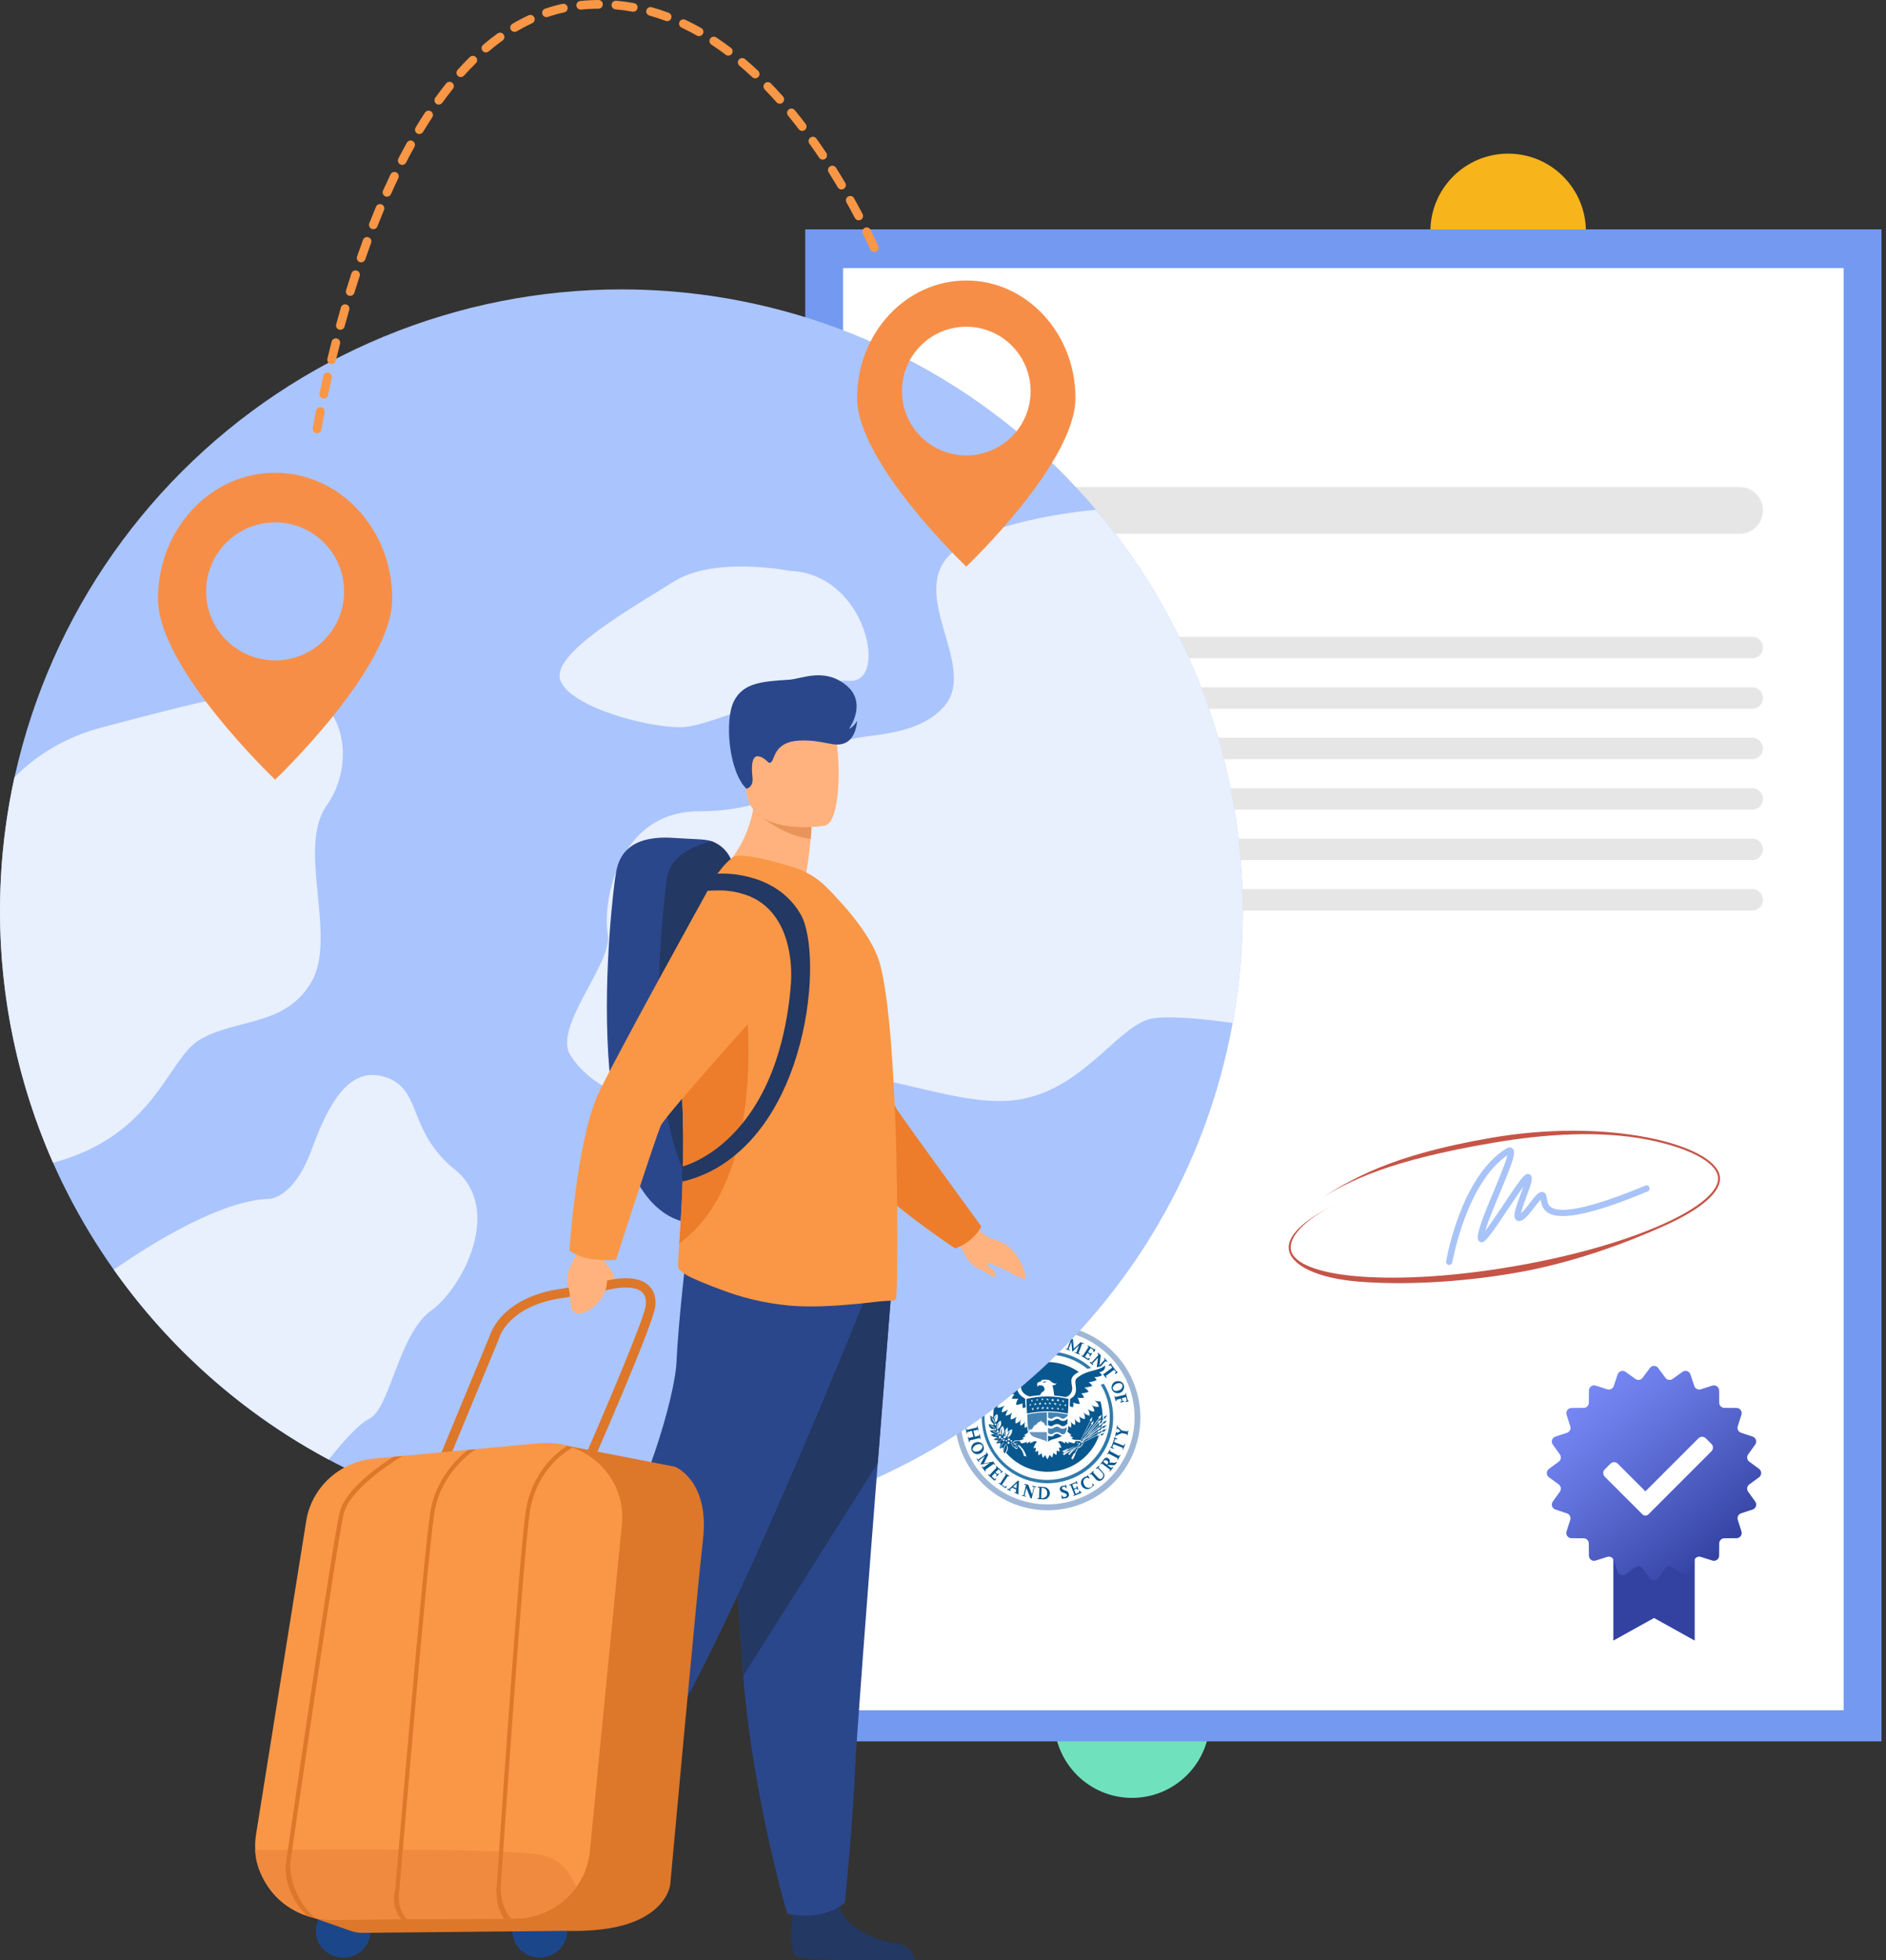
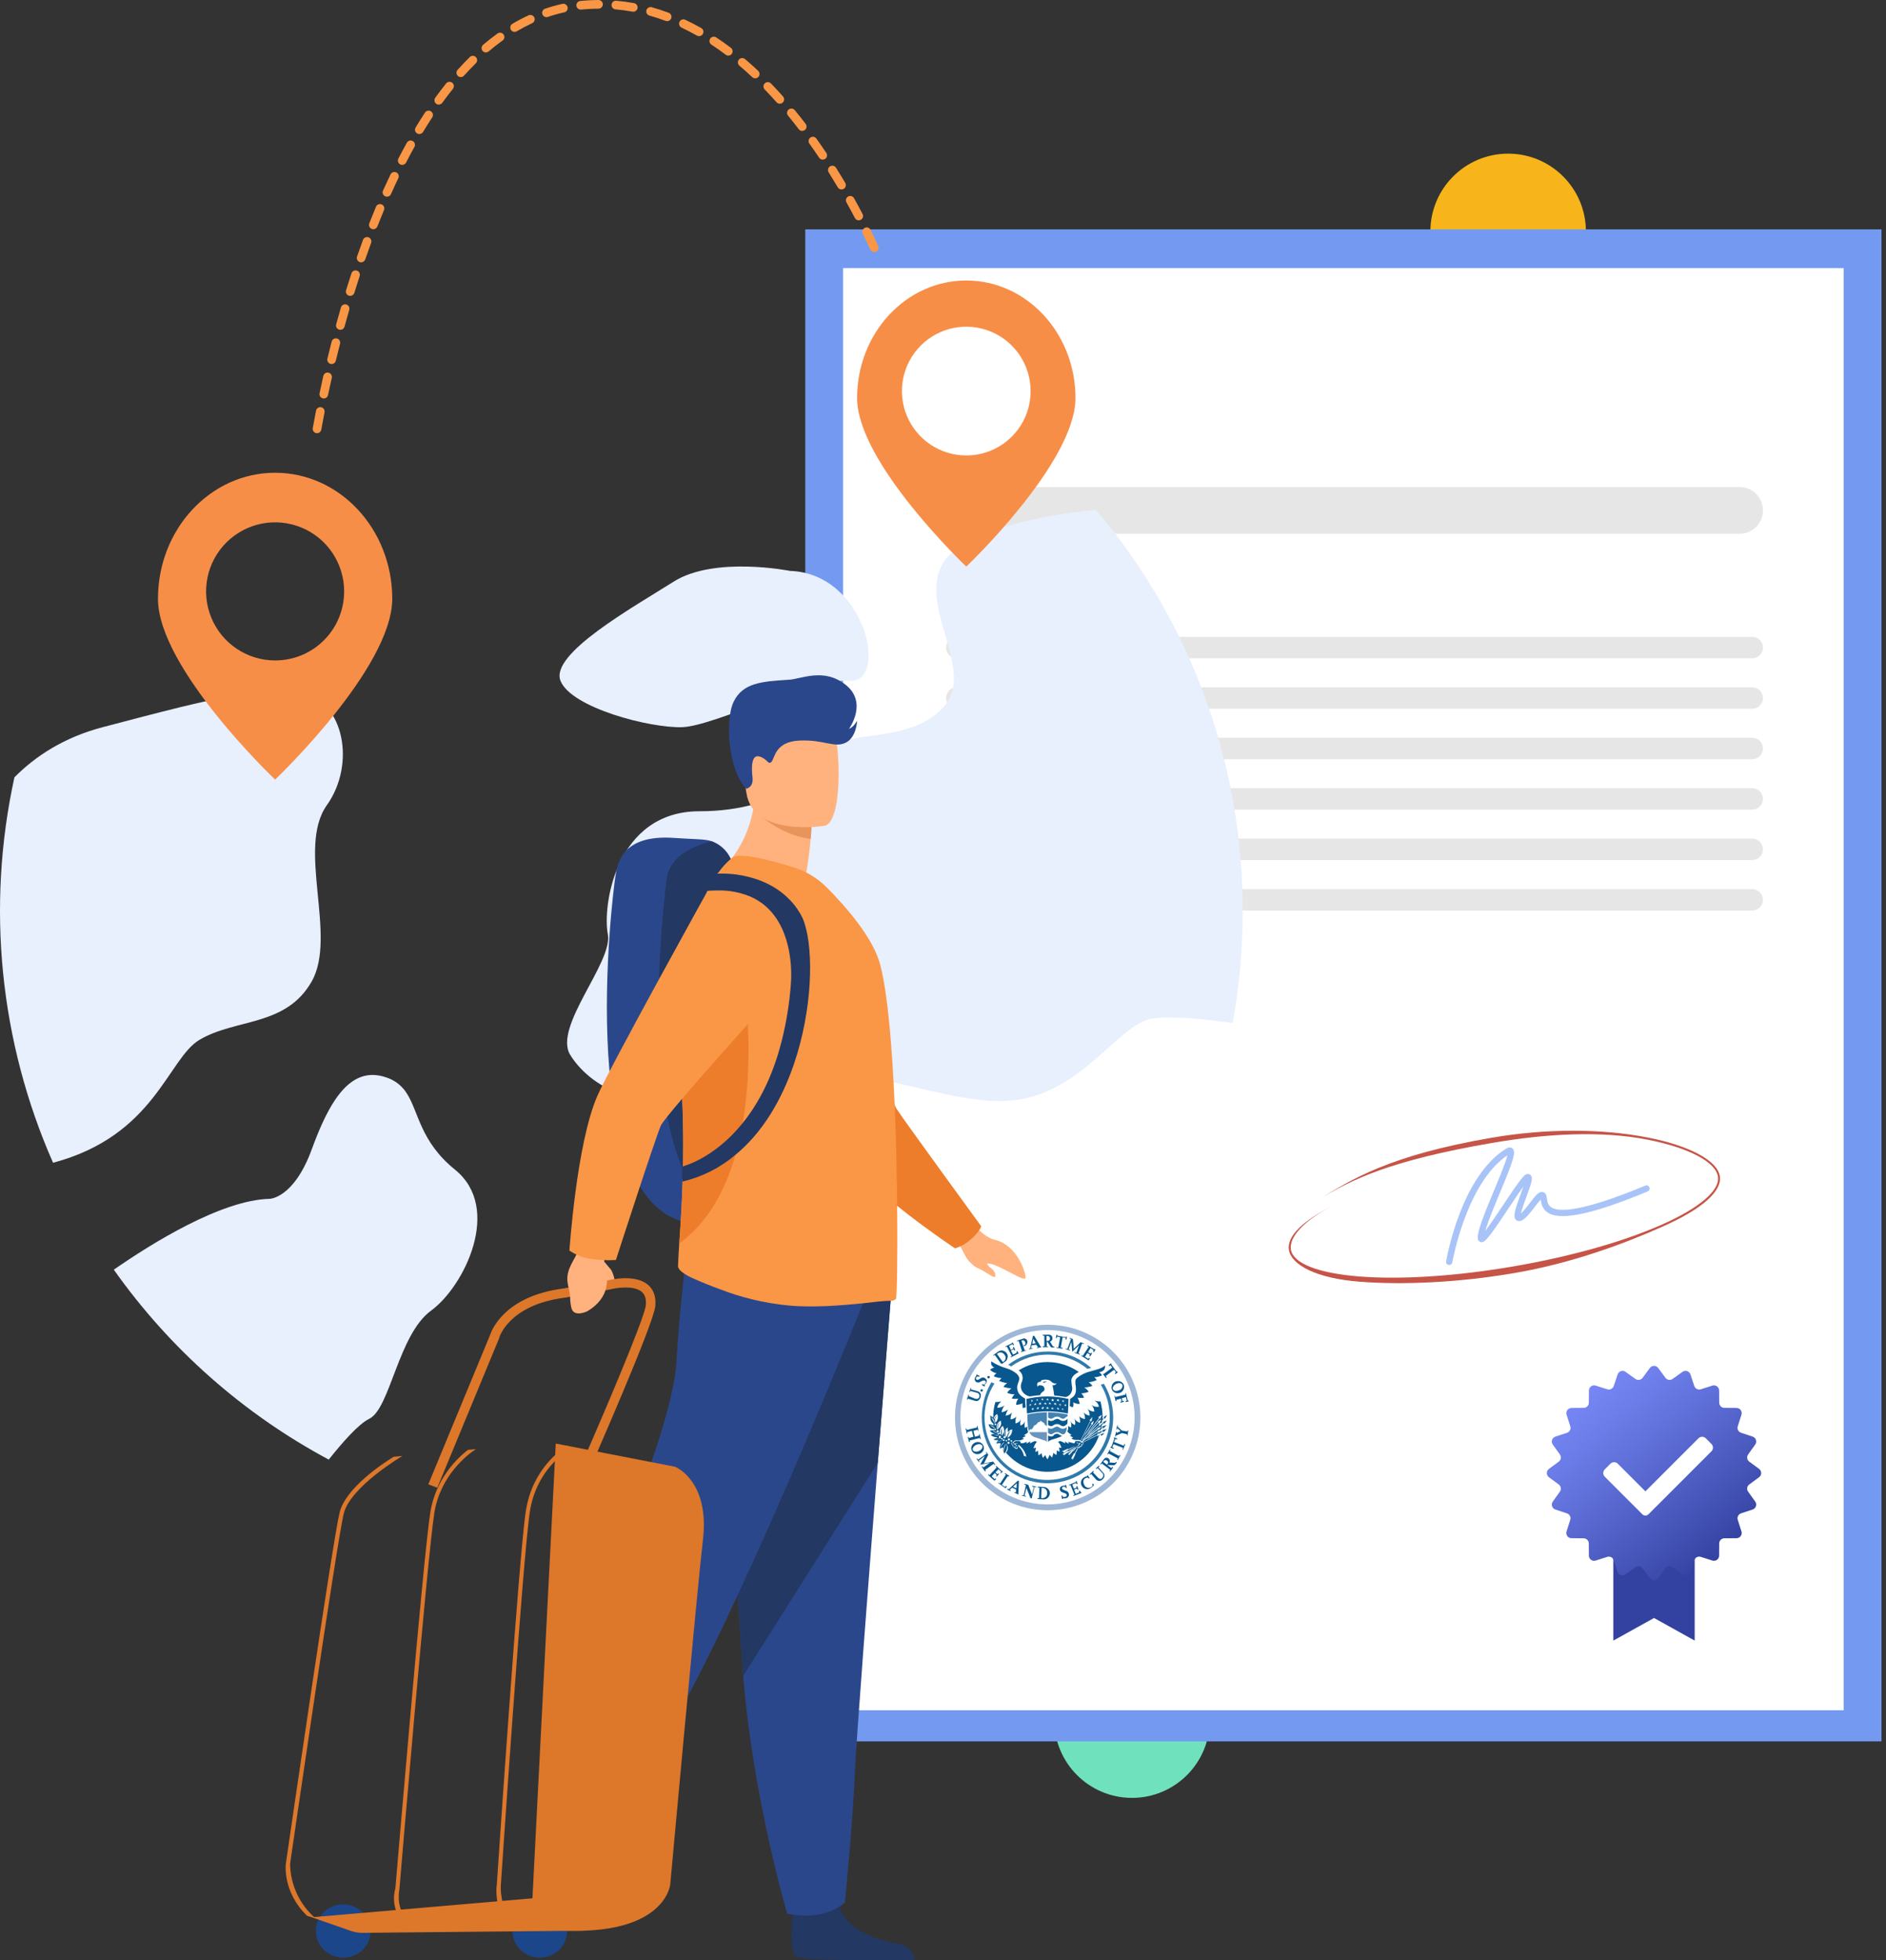
<svg xmlns="http://www.w3.org/2000/svg" width="356" height="370" viewBox="0 0 356 370" fill="none">
  <rect x="0" y="0" width="356" height="370" fill="#333333" stroke="none" />
  <circle cx="284.677" cy="43.677" r="14.677" fill="#F7B41B" />
  <circle cx="213.677" cy="324.677" r="14.677" fill="#70E1BD" />
  <path d="M355.143 43.297H152V328.695H355.143V43.297Z" fill="#739AF0" />
  <path d="M348.003 50.609H159.137V322.82H348.003V50.609Z" fill="white" />
  <path d="M197.722 283.958C188.642 283.958 181.281 276.594 181.281 267.51C181.281 258.426 188.642 251.062 197.722 251.062C206.802 251.062 214.162 258.426 214.162 267.51C214.154 276.591 206.798 283.95 197.722 283.958Z" fill="white" />
  <path d="M208.368 261.191C208.193 261.25 207.959 261.308 207.783 261.367C208.907 263.219 209.494 265.346 209.48 267.513C209.483 272.552 206.292 277.039 201.533 278.69C196.774 280.341 191.492 278.793 188.376 274.833C185.26 270.874 184.995 265.374 187.715 261.133C187.515 261.07 187.319 260.992 187.13 260.898C185.959 262.907 185.334 265.187 185.316 267.513C185.299 272.757 188.578 277.446 193.509 279.227C198.44 281.007 203.957 279.494 207.291 275.447C210.625 271.4 211.057 265.693 208.368 261.191Z" fill="#307AAB" />
  <path d="M190.874 257.911C195.221 254.78 201.132 254.972 205.267 258.38L205.969 258.204C203.714 256.195 200.797 255.09 197.778 255.102C195.073 255.092 192.44 255.977 190.289 257.619C190.406 257.677 190.465 257.677 190.582 257.736C190.671 257.807 190.769 257.866 190.874 257.911Z" fill="#307AAB" />
  <path d="M197.723 285.067C188.738 285.048 181.228 278.224 180.347 269.279C179.466 260.334 185.5 252.175 194.307 250.401C203.115 248.628 211.834 253.816 214.481 262.406C217.127 270.996 212.84 280.195 204.563 283.69C202.398 284.604 200.072 285.072 197.723 285.067ZM197.723 251.059C188.643 251.059 181.282 258.423 181.282 267.507C181.282 276.591 188.643 283.955 197.723 283.955C206.803 283.955 214.163 276.591 214.163 267.507C214.153 258.427 206.798 251.07 197.723 251.059Z" fill="#9FB7D6" />
  <path d="M197.608 270.32H194.273C194.332 270.437 194.39 270.496 194.449 270.613C194.685 270.959 195.038 271.208 195.444 271.315C196.029 271.49 196.38 271.607 196.672 271.724L197.023 271.841C197.259 271.871 197.472 271.998 197.608 272.193V270.32Z" fill="#6B94BF" />
  <path d="M197.428 269.029L197.194 268.912L197.077 268.56L196.785 268.443L196.434 268.151L196.258 268.385L195.966 268.443L195.79 268.678L195.556 268.912L195.205 269.087L194.971 269.497L194.854 269.673L194.62 269.848L194.503 269.731L194.386 269.848L194.211 270.141C194.139 269.89 194.08 269.636 194.035 269.38C193.976 268.678 193.918 267.858 193.918 266.98C195.131 266.725 196.365 266.588 197.604 266.57V269.204C197.545 269.204 197.487 269.146 197.428 269.029Z" fill="#4482B2" />
  <path d="M201.112 267.565C201.227 267.453 201.368 267.373 201.522 267.331V266.98C200.309 266.725 199.075 266.588 197.836 266.57V267.565C197.894 267.565 197.894 267.623 197.953 267.623C198.085 267.732 198.25 267.794 198.421 267.799C198.572 267.782 198.714 267.721 198.831 267.623C199.036 267.477 199.28 267.395 199.533 267.389C199.767 267.394 199.993 267.477 200.176 267.623C200.309 267.732 200.473 267.794 200.644 267.799C200.828 267.796 201 267.71 201.112 267.565Z" fill="#4482B2" />
  <path d="M197.836 269.5V270.494C197.894 270.494 197.894 270.553 197.953 270.553C198.085 270.661 198.25 270.723 198.421 270.728C198.572 270.711 198.714 270.65 198.831 270.553C199.036 270.406 199.28 270.324 199.533 270.319C199.767 270.324 199.993 270.406 200.176 270.553C200.309 270.661 200.473 270.723 200.644 270.728C200.77 270.725 200.893 270.685 200.995 270.611C201.241 270.272 201.365 269.86 201.346 269.441V269.383C201.154 269.559 200.905 269.663 200.644 269.675C200.39 269.68 200.143 269.597 199.942 269.441C199.823 269.348 199.682 269.288 199.533 269.266C199.349 269.297 199.172 269.357 199.006 269.441C198.823 269.588 198.597 269.67 198.363 269.675C198.173 269.671 197.99 269.61 197.836 269.5Z" fill="#4482B2" />
  <path d="M196.727 260.836C196.78 260.868 196.84 260.888 196.902 260.895L196.961 260.953L197.019 261.012C197.122 260.989 197.221 260.949 197.312 260.895C197.407 260.85 197.505 260.811 197.605 260.778C197.078 260.719 197.019 260.895 196.727 260.836Z" fill="#08588F" />
  <path d="M188.24 269.842C188.352 269.367 188.489 268.898 188.649 268.438C188.366 268.85 188.222 269.342 188.24 269.842Z" fill="#08588F" />
  <path d="M193.502 263.993C193.255 263.857 193.02 263.701 192.8 263.524C192.119 263.006 191.838 262.116 192.098 261.3C192.215 260.832 192.449 260.539 192.39 260.071C192.315 259.776 192.151 259.511 191.922 259.31C191.342 258.821 190.664 258.462 189.933 258.256C188.939 257.966 187.993 257.533 187.125 256.969C186.97 257.453 187.229 257.973 187.71 258.139C187.402 258.19 187.116 258.333 186.891 258.549C187.216 258.896 187.649 259.123 188.119 259.193C187.885 259.326 187.7 259.531 187.593 259.778C188.055 259.984 188.55 260.103 189.055 260.13C188.883 260.29 188.727 260.467 188.587 260.656C189.075 260.857 189.586 260.995 190.109 261.066C189.833 261.254 189.594 261.492 189.406 261.768C189.898 261.933 190.41 262.031 190.928 262.061C190.599 262.273 190.32 262.552 190.109 262.881C190.543 263.1 191.027 263.201 191.513 263.173C191.284 263.409 191.105 263.687 190.986 263.993C191.394 264.052 191.807 264.052 192.215 263.993C191.951 264.326 191.807 264.738 191.805 265.163C192.23 265.15 192.648 265.05 193.034 264.871C192.966 265.182 192.986 265.507 193.092 265.807C193.261 265.731 193.438 265.672 193.619 265.632C193.53 265.09 193.49 264.542 193.502 263.993Z" fill="#08588F" />
  <path d="M208.599 257.734C207.897 258.378 206.786 258.554 205.616 258.905C204.806 259.12 204.049 259.498 203.392 260.017C203.101 260.209 202.943 260.549 202.983 260.895C202.983 261.422 203.1 261.598 203.1 262.3C203.109 262.717 202.986 263.127 202.749 263.471C202.525 263.702 202.269 263.899 201.988 264.056C201.988 264.466 201.93 264.934 201.93 265.402C202.114 265.505 202.31 265.584 202.515 265.636C202.621 265.336 202.642 265.011 202.573 264.7C202.946 264.913 203.373 265.014 203.802 264.993C203.745 264.579 203.606 264.181 203.392 263.822C203.8 263.881 204.214 263.881 204.621 263.822C204.524 263.505 204.342 263.222 204.094 263.002C204.575 262.979 205.049 262.881 205.499 262.71C205.287 262.381 205.008 262.102 204.68 261.89C205.197 261.861 205.709 261.762 206.201 261.598C206.013 261.322 205.775 261.083 205.499 260.895C206.026 260.852 206.542 260.714 207.02 260.485C206.896 260.284 206.737 260.105 206.552 259.959C207.058 259.939 207.555 259.82 208.014 259.607C207.888 259.373 207.708 259.172 207.488 259.022C208.599 258.788 208.599 258.203 208.599 257.734Z" fill="#08588F" />
  <path d="M203.628 258.959C201.893 257.75 199.833 257.096 197.718 257.086C195.792 257.088 193.906 257.636 192.277 258.666C192.634 258.892 192.887 259.25 192.979 259.661C193.079 260.073 193.038 260.505 192.862 260.891C192.608 261.459 192.651 262.117 192.979 262.647C193.306 263.132 193.81 263.469 194.384 263.583C195.022 263.469 195.667 263.391 196.314 263.349C196.423 263.055 196.63 262.807 196.899 262.647C197.027 262.572 197.119 262.448 197.152 262.304C197.186 262.16 197.158 262.008 197.075 261.886C197.016 261.7 196.857 261.565 196.665 261.534C196.49 261.476 195.905 261.359 195.905 261.769C195.772 261.605 195.728 261.386 195.788 261.183C195.846 260.832 196.431 260.774 196.548 260.774C196.431 260.656 196.49 260.539 196.724 260.481C196.99 260.405 197.269 260.385 197.543 260.422C197.901 260.41 198.245 260.56 198.479 260.832C198.83 261.125 199.24 261.242 199.474 261.066C199.317 261.364 198.987 261.529 198.655 261.476C198.761 261.86 198.839 262.251 198.889 262.647C198.903 262.903 198.942 263.158 199.006 263.408C199.732 263.468 200.454 263.566 201.17 263.7C201.491 263.612 201.777 263.429 201.99 263.173C202.343 262.752 202.474 262.186 202.341 261.652C202.27 261.265 202.231 260.874 202.224 260.481C202.341 259.778 202.867 259.369 203.628 258.959Z" fill="#08588F" />
  <path d="M201.112 269.026C201.229 268.967 201.288 268.85 201.463 268.791C201.463 268.499 201.522 268.148 201.522 267.797C201.463 267.797 201.463 267.855 201.405 267.914C201.212 268.09 200.964 268.194 200.703 268.206C200.449 268.211 200.201 268.128 200.001 267.972C199.882 267.879 199.741 267.819 199.591 267.797C199.408 267.829 199.23 267.888 199.065 267.972C198.882 268.119 198.655 268.201 198.421 268.206C198.212 268.211 198.008 268.15 197.836 268.031V268.967C197.894 268.967 197.894 269.026 197.953 269.026C198.085 269.134 198.25 269.196 198.421 269.201C198.572 269.184 198.714 269.123 198.831 269.026C199.036 268.879 199.28 268.797 199.533 268.791C199.767 268.797 199.993 268.879 200.176 269.026C200.309 269.134 200.473 269.196 200.644 269.201C200.819 269.217 200.991 269.152 201.112 269.026Z" fill="#08588F" />
  <path d="M198.421 271.136C198.212 271.141 198.008 271.079 197.836 270.96V272.131C198.005 271.975 198.204 271.856 198.421 271.78L198.772 271.663C199.193 271.563 199.604 271.426 200.001 271.253C200.172 271.211 200.332 271.131 200.469 271.019C200.279 270.977 200.1 270.897 199.942 270.785C199.823 270.692 199.682 270.631 199.533 270.609C199.349 270.641 199.172 270.7 199.006 270.785C198.894 271.004 198.667 271.14 198.421 271.136Z" fill="#08588F" />
  <path d="M193.855 266.805V266.76C193.797 265.798 193.738 264.803 193.738 264.054C195.043 263.75 196.377 263.593 197.717 263.586C199.056 263.593 200.391 263.75 201.695 264.054C201.695 264.822 201.644 265.693 201.589 266.619L201.578 266.805C200.307 266.544 199.014 266.406 197.717 266.396C196.419 266.406 195.126 266.543 193.855 266.805ZM200.584 266.044L200.701 266.22L200.642 266.044L200.876 265.986H200.642V265.752L200.584 265.927L200.35 265.869L200.525 265.986L200.408 266.161L200.584 266.044ZM194.674 265.869L194.85 265.986L194.791 266.22L194.967 266.044L195.142 266.161L195.025 265.869L195.201 265.752L194.967 265.81L194.908 265.635V265.869H194.674ZM199.589 265.927L199.765 266.103L199.823 265.986L199.999 265.869H199.765L199.706 265.635L199.647 265.81L199.413 265.752L199.589 265.927ZM195.611 265.752L195.786 265.869L195.728 266.103L195.903 265.927L196.079 266.044L195.962 265.869L196.196 265.635L195.962 265.693L195.903 265.518L195.845 265.752H195.611ZM198.653 265.927L198.828 266.044L198.77 265.927L198.945 265.81H198.711L198.653 265.576L198.594 265.752H198.36L198.536 265.869L198.477 266.044L198.653 265.927ZM197.717 265.869L197.892 265.986L197.834 265.81L198.009 265.693H197.775L197.717 265.459L197.658 265.693H197.424L197.6 265.81L197.541 265.986L197.717 265.869ZM196.781 265.869L196.956 265.986V265.752L197.132 265.635H196.898L196.839 265.459L196.781 265.693H196.547L196.664 265.81L196.605 265.986L196.781 265.869ZM201.052 265.283L201.169 265.459L201.227 265.283L201.403 265.225H201.169V264.991L201.052 265.166L200.818 265.108L200.993 265.225L200.876 265.4L201.052 265.283ZM200.057 265.166L200.233 265.459L200.174 265.225L200.35 265.108H200.116V264.874L200.057 265.049L199.823 264.991L199.999 265.108L199.882 265.283L200.057 265.166ZM194.148 265.166L194.382 265.225L194.323 265.459L194.499 265.225L194.674 265.342L194.557 265.166L194.733 265.049L194.499 265.108L194.382 264.932V265.166H194.148ZM195.142 264.991L195.318 265.108L195.259 265.342L195.376 265.166H195.611L195.493 264.991L195.669 264.874L195.435 264.932L195.376 264.757V264.991H195.142ZM199.121 265.049L199.355 265.283L199.296 265.049L199.472 264.932H199.238L199.179 264.698L199.121 264.874H198.887L199.062 264.991L198.945 265.166L199.121 265.049ZM196.02 264.874L196.196 264.991L196.137 265.225L196.313 265.049L196.547 265.108L196.43 264.932L196.605 264.815H196.371L196.313 264.64L196.254 264.874H196.02ZM197.249 264.991L197.483 265.166L197.424 264.991L197.6 264.874H197.366L197.307 264.64L197.249 264.874H197.015L197.19 264.991L197.132 265.166L197.249 264.991ZM198.185 264.991L198.36 265.108L198.302 264.932L198.477 264.874H198.243L198.185 264.64L198.126 264.815H197.892L198.068 264.932L198.009 265.108L198.185 264.991ZM200.642 264.522L200.818 264.757L200.759 264.522L200.935 264.405H200.701V264.171L200.642 264.347L200.408 264.288L200.584 264.405L200.467 264.581L200.642 264.522ZM194.557 264.347L194.733 264.464L194.674 264.698L194.791 264.522H194.967L194.85 264.347L195.025 264.23L194.791 264.288L194.733 264.113V264.347H194.557ZM199.706 264.405L199.882 264.581L199.823 264.347L199.999 264.23H199.765L199.706 263.996L199.647 264.171H199.413L199.589 264.288L199.472 264.464L199.706 264.405ZM198.711 264.405L198.887 264.522L198.828 264.288L199.004 264.171H198.77L198.711 263.937L198.653 264.113L198.419 264.23L198.594 264.347L198.536 264.522L198.711 264.405ZM195.669 264.23L195.611 264.464L195.786 264.288L195.962 264.405L195.845 264.23L196.02 264.113L195.786 264.171L195.728 263.996L195.669 264.23ZM197.717 264.23L197.892 264.405L197.834 264.23L198.009 264.113H197.775L197.717 263.879L197.658 264.113L197.424 264.054L197.6 264.171L197.541 264.347L197.717 264.23ZM196.781 264.23L196.956 264.347L196.839 264.171L197.015 264.054H196.781L196.722 263.879L196.664 264.113L196.488 264.054L196.664 264.171L196.605 264.347L196.781 264.23Z" fill="#08588F" />
  <path d="M210.975 262.975C210.512 262.98 210.087 262.717 209.885 262.3C209.669 261.702 209.95 261.039 210.529 260.778C210.69 260.719 210.861 260.689 211.033 260.689C211.497 260.668 211.925 260.937 212.109 261.363C212.325 261.961 212.045 262.625 211.465 262.885C211.308 262.943 211.142 262.974 210.975 262.975ZM211.22 261.066C211.041 261.066 210.865 261.108 210.704 261.188C210.242 261.422 209.944 261.884 210.061 262.183C210.181 262.428 210.443 262.571 210.715 262.539C210.894 262.539 211.071 262.497 211.231 262.416C211.664 262.293 211.939 261.868 211.875 261.421C211.754 261.176 211.491 261.033 211.22 261.066Z" fill="#08588F" />
  <path d="M210.589 264.459L210.355 263.523L210.472 263.464L210.531 263.698L212.462 263.23L212.403 262.996L212.52 262.938L212.871 264.342H212.988L213.047 264.517L212.52 264.634L212.462 264.459L212.696 264.4L212.52 263.698L211.76 263.932L211.877 264.459L212.111 264.4L212.169 264.576L211.526 264.751L211.467 264.576L211.701 264.517L211.584 263.991L210.707 264.225L210.765 264.459H210.589Z" fill="#08588F" />
  <path d="M183.327 262.004L183.21 262.238L184.497 262.589C184.823 262.652 185.078 262.907 185.141 263.233C185.15 263.411 185.13 263.589 185.082 263.76C184.907 264.287 184.497 264.579 184.029 264.404L182.683 263.994L182.625 264.228L182.508 264.17L182.8 263.233L182.917 263.292L182.859 263.526L184.029 263.994C184.38 264.111 184.556 264.053 184.673 263.935C184.766 263.891 184.832 263.804 184.848 263.701C184.915 263.531 184.901 263.339 184.81 263.179C184.719 263.02 184.561 262.911 184.38 262.882L183.151 262.531L183.093 262.765L182.976 262.706L183.21 261.945L183.327 262.004Z" fill="#08588F" />
  <path d="M185.493 262.533C185.472 262.589 185.429 262.633 185.373 262.656C185.317 262.678 185.255 262.676 185.201 262.65C185.145 262.629 185.1 262.585 185.078 262.529C185.056 262.473 185.058 262.411 185.084 262.357C185.105 262.301 185.149 262.256 185.204 262.234C185.26 262.212 185.322 262.214 185.376 262.24C185.493 262.24 185.552 262.416 185.493 262.533Z" fill="#08588F" />
  <path d="M185.961 261.537L185.844 261.712L185.317 261.42L185.434 261.244L185.668 261.361C185.82 261.314 185.946 261.209 186.019 261.069C186.077 260.994 186.098 260.897 186.075 260.806C186.052 260.715 185.988 260.639 185.902 260.6C185.785 260.542 185.61 260.542 185.259 260.717C184.908 260.893 184.849 260.952 184.732 260.952C184.593 260.961 184.454 260.941 184.323 260.893C184.164 260.803 184.048 260.652 184.004 260.475C183.96 260.298 183.991 260.11 184.089 259.956C184.148 259.845 184.228 259.746 184.323 259.664L184.264 259.605L184.381 259.43L184.908 259.722L184.791 259.898L184.557 259.781C184.438 259.828 184.336 259.909 184.264 260.015C184.207 260.079 184.186 260.169 184.21 260.252C184.233 260.335 184.298 260.401 184.381 260.425C184.498 260.483 184.615 260.483 184.966 260.249C185.061 260.185 185.158 260.127 185.259 260.074C185.349 260.026 185.45 260.006 185.551 260.015C185.68 259.999 185.809 260.042 185.902 260.132C186.072 260.212 186.196 260.363 186.241 260.545C186.287 260.726 186.248 260.919 186.136 261.069C186.051 261.213 185.93 261.334 185.785 261.42L185.961 261.537Z" fill="#08588F" />
  <path d="M186.835 259.946C186.827 260.072 186.727 260.172 186.601 260.18C186.476 260.172 186.376 260.072 186.367 259.946C186.376 259.82 186.476 259.72 186.601 259.712C186.665 259.706 186.728 259.728 186.774 259.774C186.819 259.819 186.842 259.882 186.835 259.946Z" fill="#08588F" />
  <path d="M192.281 255.447L190.819 256.208L190.76 256.091L190.994 255.974L190.058 254.159L189.824 254.276L189.766 254.159L191.053 253.516L190.994 253.457L191.17 253.398L191.404 253.867L191.228 253.925L191.111 253.691L190.468 254.042L190.819 254.803L191.287 254.569L191.17 254.335L191.345 254.218L191.638 254.803L191.462 254.92L191.345 254.686L190.819 254.92L191.228 255.681L191.93 255.33L191.872 255.096L192.047 255.037L192.281 255.447Z" fill="#08588F" />
  <path d="M193.681 254.924L192.745 255.217L192.686 255.1L192.92 255.041L192.277 253.109L192.043 253.168L191.984 253.051L193.038 252.7C193.207 252.621 193.402 252.621 193.572 252.7C193.741 252.779 193.867 252.929 193.915 253.109C194.002 253.493 193.806 253.885 193.447 254.046C193.383 254.038 193.318 254.059 193.272 254.104L193.213 253.929H193.33C193.564 253.87 193.623 253.636 193.506 253.344C193.389 253.051 193.213 252.934 192.979 252.992L192.803 253.051L193.447 254.924L193.74 254.807L193.681 254.924Z" fill="#08588F" />
  <path d="M194.211 254.693V254.576L194.445 254.517L194.972 252.176L195.206 252.117L196.434 254.166H196.551V254.283L195.732 254.459V254.341L195.966 254.283L195.557 253.815L194.738 253.932L194.62 254.517L194.913 254.459V254.576L194.211 254.693ZM195.03 252.703L194.855 253.639L195.498 253.522L195.03 252.703Z" fill="#08588F" />
  <path d="M199.063 254.334H198.595C198.42 254.334 198.358 254.27 198.244 254.1L197.717 253.281H197.6V254.159H197.834V254.276H196.84V254.1H197.132V252.11H196.84V251.935H197.893C198.104 251.911 198.315 251.974 198.478 252.11C198.595 252.237 198.658 252.405 198.654 252.578C198.694 252.883 198.488 253.167 198.186 253.222L198.654 253.983C198.712 254.1 198.771 254.159 198.829 254.159H198.946L199.063 254.334ZM197.542 252.169V253.105H197.776C197.895 253.104 198.007 253.052 198.085 252.962C198.163 252.873 198.2 252.755 198.186 252.637C198.2 252.519 198.163 252.401 198.085 252.312C198.007 252.222 197.895 252.17 197.776 252.169H197.542Z" fill="#08588F" />
  <path d="M200.526 254.572L199.414 254.396V254.279L199.765 254.337L200.116 252.406L199.531 252.289L199.472 252.581L199.297 252.523L199.414 251.938L199.589 251.996V252.113L201.228 252.406V252.289H201.403L201.286 252.874L201.111 252.816L201.169 252.523L200.584 252.406L200.233 254.337L200.584 254.396L200.526 254.572Z" fill="#08588F" />
  <path d="M203.805 255.684L202.81 255.333L202.868 255.216L203.161 255.333L203.688 253.928L202.4 255.157L202.225 253.284L201.698 254.689L201.991 254.806L201.932 254.923L201.113 254.631L201.172 254.514L201.464 254.631L202.166 252.758L201.874 252.641L201.932 252.523L202.517 252.758L202.693 254.572L203.98 253.343L204.624 253.577L204.565 253.694L204.273 253.577L203.571 255.45L203.863 255.567L203.805 255.684Z" fill="#08588F" />
  <path d="M205.498 256.79L204.094 255.912L204.152 255.795L204.386 255.912L205.498 254.215L205.264 254.097L205.322 253.922L206.551 254.683L206.61 254.624L206.785 254.741L206.493 255.21L206.317 255.093L206.434 254.858L205.849 254.449L205.381 255.21L205.849 255.502L205.966 255.327L206.141 255.444L205.79 256.029L205.615 255.912L205.732 255.678L205.264 255.385L204.796 256.088L205.439 256.497L205.556 256.263L205.732 256.38L205.498 256.79Z" fill="#08588F" />
  <path d="M189.119 257.435C189.088 257.432 189.058 257.422 189.031 257.406C189.004 257.39 188.974 257.38 188.943 257.377L187.773 255.738L187.539 255.914L187.48 255.797L188.358 255.153C188.558 254.994 188.805 254.907 189.06 254.906C189.43 254.913 189.775 255.09 189.996 255.387C190.209 255.649 190.275 256.002 190.172 256.323C190.133 256.617 189.96 256.877 189.704 257.026L189.119 257.435ZM188.826 255.27C188.682 255.268 188.54 255.308 188.42 255.387L188.185 255.562L189.297 257.084L189.531 256.909C189.699 256.77 189.803 256.569 189.821 256.351C189.836 256.105 189.752 255.863 189.587 255.679C189.413 255.427 189.129 255.274 188.823 255.267L188.826 255.27Z" fill="#08588F" />
-   <path d="M208.484 256.323L208.367 256.44L208.543 256.616L207.548 257.728L207.782 255.796L207.255 255.328L207.138 255.445L207.314 255.621L207.255 255.855L206.027 257.201L205.793 257.026L205.676 257.143L206.261 257.669L206.378 257.552L206.202 257.377L207.255 256.265L207.021 258.079L207.724 257.904H207.782L208.66 256.909L208.894 257.084L209.011 256.967L208.484 256.323Z" fill="#08588F" />
  <path d="M210.828 258.842L210.77 258.901L209.775 257.554L209.834 257.496L209.716 257.32L209.248 257.672L209.365 257.847L209.599 257.672L209.951 258.14L208.371 259.31H208.312C208.268 259.317 208.227 259.337 208.195 259.369L208.78 260.13L208.897 260.013L208.722 259.72L210.302 258.55L210.653 259.018L210.419 259.193L210.536 259.369L211.004 259.018L210.828 258.842Z" fill="#08588F" />
  <path d="M200.647 282.9L200.471 282.958L200.354 282.314L200.53 282.256L200.588 282.49C200.722 282.594 200.902 282.617 201.056 282.548C201.29 282.49 201.407 282.314 201.349 282.139C201.29 281.963 201.173 281.905 200.822 281.787C200.633 281.745 200.454 281.665 200.296 281.553C200.179 281.495 200.12 281.319 200.062 281.202C200.022 281.021 200.064 280.832 200.177 280.685C200.29 280.538 200.462 280.449 200.647 280.441C200.782 280.412 200.921 280.412 201.056 280.441V280.324L201.232 280.266L201.349 280.851L201.173 280.909L201.115 280.675C200.984 280.627 200.844 280.607 200.705 280.617C200.53 280.675 200.413 280.792 200.471 280.968C200.53 281.085 200.588 281.144 200.998 281.319C201.112 281.368 201.229 281.407 201.349 281.436C201.437 281.48 201.516 281.54 201.583 281.612C201.675 281.709 201.736 281.831 201.758 281.963C201.801 282.142 201.769 282.33 201.669 282.485C201.57 282.639 201.412 282.747 201.232 282.783C201.061 282.841 200.876 282.841 200.705 282.783L200.647 282.9Z" fill="#08588F" />
  <path d="M204.157 281.787L202.635 282.372L202.577 282.255L202.811 282.138L202.05 280.265L201.816 280.382L201.758 280.265L203.103 279.738L203.045 279.621L203.22 279.562L203.396 280.089L203.22 280.148L203.103 279.914L202.401 280.206L202.694 280.967L203.22 280.792L203.162 280.558L203.338 280.499L203.572 281.143L203.396 281.201L203.279 280.967L202.752 281.143L203.045 281.962L203.747 281.67L203.63 281.436L203.806 281.377L204.157 281.787Z" fill="#08588F" />
  <path d="M206.494 280.326C206.328 280.531 206.13 280.709 205.909 280.853C205.643 281.05 205.306 281.124 204.982 281.057C204.658 280.99 204.378 280.788 204.212 280.502C204.042 280.232 203.989 279.904 204.066 279.595C204.143 279.285 204.344 279.02 204.622 278.863C204.793 278.744 204.998 278.683 205.207 278.687L205.148 278.57L205.324 278.453L205.675 278.98L205.499 279.097L205.382 278.921C205.199 278.897 205.012 278.939 204.856 279.038C204.446 279.273 204.388 279.799 204.68 280.326C204.91 280.775 205.456 280.957 205.909 280.736C206.053 280.65 206.174 280.529 206.26 280.385L206.143 280.151L206.319 280.034L206.494 280.326Z" fill="#08588F" />
  <path d="M207.548 276.75L207.314 276.925L208.192 277.921C208.454 278.13 208.549 278.486 208.426 278.799C208.363 278.957 208.262 279.097 208.133 279.208C207.989 279.396 207.769 279.511 207.532 279.522C207.296 279.533 207.066 279.44 206.904 279.267L205.968 278.213L205.793 278.389L205.676 278.272L206.378 277.628L206.495 277.745L206.319 277.921L207.197 278.857C207.431 279.091 207.607 279.208 207.782 279.15C207.899 279.15 207.958 279.091 208.016 278.974C208.162 278.867 208.253 278.7 208.264 278.52C208.275 278.339 208.206 278.162 208.075 278.038L207.197 277.101L206.963 277.277L206.846 277.16L207.431 276.633L207.548 276.75Z" fill="#08588F" />
  <path d="M211.473 274.705L211.005 275.583L210.888 275.524L211.005 275.29L209.25 274.354L209.133 274.53L209.016 274.471L209.484 273.594L209.601 273.652L209.484 273.886L211.239 274.822L211.356 274.588L211.473 274.705Z" fill="#08588F" />
  <path d="M212.402 272.592L211.993 273.646L211.876 273.587L211.993 273.295L210.179 272.592L209.945 273.178L210.237 273.295L210.179 273.47L209.594 273.236L209.652 273.061L209.769 273.119L210.354 271.539L210.237 271.48L210.296 271.305L210.881 271.539L210.822 271.714L210.53 271.597L210.296 272.183L212.11 272.885L212.227 272.592H212.402Z" fill="#08588F" />
  <path d="M212.988 270.026L212.813 270.962H212.696L212.754 270.728L211.76 270.494L210.59 271.02V271.196H210.473L210.648 270.26H210.765L210.707 270.494L211.526 270.143L210.882 269.558L210.824 269.85H210.707L210.882 269.031H210.999L210.941 269.265L211.76 270.026L212.813 270.201L212.871 269.967L212.988 270.026Z" fill="#08588F" />
  <path d="M209.536 277.747L209.419 277.688L209.595 277.454L207.957 276.225L207.781 276.46L207.664 276.401L208.308 275.522C208.487 275.285 208.6 275.171 208.776 275.171C208.818 275.157 208.862 275.149 208.907 275.148C209.031 275.16 209.148 275.209 209.244 275.288C209.482 275.464 209.557 275.787 209.419 276.049L210.355 276.108C210.472 276.108 210.531 276.108 210.589 276.049L210.648 275.932L210.823 276.049L210.531 276.4C210.355 276.576 210.355 276.576 210.121 276.576L209.127 276.518L209.068 276.576L209.77 277.103L209.946 276.869L210.121 276.986L209.536 277.747ZM208.683 275.592C208.559 275.601 208.445 275.661 208.366 275.757L208.249 275.933L208.951 276.46L209.068 276.284C209.137 276.22 209.174 276.129 209.169 276.035C209.148 275.897 209.069 275.774 208.951 275.699C208.876 275.635 208.782 275.597 208.683 275.592Z" fill="#08588F" />
  <path d="M182.917 272.184L182.683 271.248L182.8 271.189L182.859 271.423L183.736 271.189L183.444 270.077L182.566 270.311L182.624 270.545L182.507 270.604L182.273 269.667L182.39 269.609L182.507 269.902L184.438 269.433L184.38 269.199L184.497 269.141L184.731 270.077L184.614 270.136V269.843L183.736 270.077L184.029 271.189L184.848 270.955L184.789 270.721L184.906 270.662L185.14 271.599L185.023 271.658L184.965 271.423L183.034 271.892L183.093 272.126L182.917 272.184Z" fill="#08588F" />
  <path d="M184.492 274.481C184.047 274.48 183.64 274.227 183.444 273.827C183.304 273.557 183.29 273.239 183.405 272.957C183.527 272.671 183.748 272.44 184.029 272.306C184.202 272.225 184.39 272.182 184.582 272.18C185.021 272.18 185.421 272.434 185.608 272.832C185.746 273.103 185.758 273.421 185.643 273.702C185.522 273.987 185.302 274.219 185.023 274.354C184.859 274.438 184.677 274.481 184.492 274.481ZM184.794 272.589C184.61 272.59 184.428 272.633 184.263 272.715C183.798 272.946 183.497 273.409 183.619 273.71C183.757 273.924 184.004 274.04 184.256 274.011C184.441 274.011 184.624 273.968 184.789 273.886C185.057 273.78 185.274 273.575 185.394 273.312C185.462 273.182 185.476 273.031 185.433 272.891C185.295 272.676 185.047 272.559 184.794 272.589Z" fill="#08588F" />
  <path d="M185.9 277.692L185.315 276.872L185.432 276.755L185.607 276.989L186.836 276.111L185.022 276.462L185.9 274.823L184.73 275.701L184.905 275.936L184.788 275.994L184.32 275.35L184.437 275.292L184.613 275.526L186.251 274.355L186.076 274.121L186.193 274.062L186.544 274.589L185.724 276.228L187.48 275.877L187.889 276.462L187.772 276.521L187.597 276.287L185.959 277.457L186.134 277.692H185.9Z" fill="#08588F" />
  <path d="M187.713 279.497L186.484 278.385L186.601 278.268L186.777 278.444L188.123 276.98L187.947 276.805L188.064 276.688L189.117 277.683L189.176 277.624L189.293 277.741L188.942 278.092L188.825 277.975L189 277.8L188.474 277.331L187.889 277.917L188.298 278.268L188.474 278.092L188.591 278.209L188.123 278.736L188.006 278.619L188.181 278.444L187.772 278.034L187.186 278.678L187.772 279.204L187.947 279.029L188.064 279.146L187.713 279.497Z" fill="#08588F" />
  <path d="M189.818 280.915L188.473 279.978L188.531 279.861L188.765 280.037L189.877 278.34L189.643 278.164L189.701 278.047L190.52 278.574L190.462 278.691L190.228 278.632L189.116 280.271L189.76 280.681L189.877 280.447L190.052 280.564L189.818 280.915Z" fill="#08588F" />
  <path d="M192.216 282.087L191.455 281.736L191.514 281.619L191.748 281.736L191.806 281.151L191.045 280.799L190.577 281.209L190.811 281.326L190.753 281.443L190.109 281.151L190.226 280.975L190.402 281.092L192.157 279.453L192.333 279.57L192.216 281.97L192.333 282.029L192.216 282.087ZM191.923 279.98L191.221 280.624L191.865 280.916L191.923 279.98Z" fill="#08588F" />
  <path d="M194.739 282.837L194.505 282.778L193.745 280.847L193.394 282.31L193.686 282.369L193.628 282.486L192.867 282.31L192.926 282.193L193.218 282.252L193.628 280.437L193.569 280.262L193.335 280.203L193.394 280.086L194.096 280.262L194.798 282.076L195.149 280.671L194.798 280.554L194.856 280.437L195.617 280.613L195.559 280.73L195.266 280.671L194.739 282.837Z" fill="#08588F" />
  <path d="M196.955 283.009L195.844 282.951V282.775H196.136L196.195 280.785H195.902V280.609L197.014 280.668C197.671 280.697 198.187 281.239 198.184 281.897C198.159 282.213 198.012 282.507 197.774 282.717C197.559 282.932 197.258 283.039 196.955 283.009ZM196.604 280.844L196.546 282.775H196.838C197.073 282.764 197.292 282.658 197.447 282.481C197.601 282.304 197.677 282.072 197.657 281.839C197.703 281.359 197.372 280.925 196.897 280.844H196.604Z" fill="#08588F" />
  <path d="M197.718 277.806C194.702 277.79 191.842 276.466 189.878 274.177L189.936 274.119C190.259 273.755 190.325 273.23 190.102 272.797C190.053 272.656 190.017 272.511 189.995 272.363C189.999 272.492 190.013 272.621 190.037 272.749C190.155 273.197 190.076 273.674 189.819 274.06C189.789 274.115 189.749 274.165 189.702 274.207C189.656 274.249 189.616 274.298 189.585 274.353C189.394 274.059 189.311 273.707 189.351 273.358C189.351 273.299 189.293 273.241 189.234 273.182C189.098 273.294 188.938 273.374 188.766 273.416C188.713 273.138 188.754 272.849 188.883 272.597C188.868 272.509 188.828 272.427 188.766 272.363C188.651 272.389 188.533 272.409 188.415 272.421C188.297 272.434 188.18 272.453 188.064 272.48C188.136 272.23 188.278 272.007 188.474 271.836C188.393 271.852 188.311 271.859 188.228 271.859C187.991 271.855 187.757 271.808 187.538 271.719L187.596 271.679C187.787 271.533 188.006 271.427 188.24 271.368C188.208 271.337 188.188 271.295 188.184 271.251C188.119 271.26 188.054 271.265 187.989 271.265C187.621 271.252 187.272 271.1 187.011 270.841C187.3 270.694 187.625 270.633 187.947 270.665C187.496 270.636 187.085 270.398 186.836 270.021C186.995 269.994 187.156 269.979 187.318 269.978C187.451 269.976 187.584 269.991 187.713 270.021C187.712 269.967 187.7 269.913 187.676 269.864C187.664 269.84 187.657 269.814 187.655 269.787C187.199 269.729 186.84 269.685 186.602 268.851C186.931 268.822 187.261 268.904 187.538 269.085C187.534 269.016 187.524 268.947 187.508 268.88C187.493 268.813 187.483 268.744 187.479 268.675C187.161 268.468 186.964 268.118 186.953 267.739C186.962 267.542 186.942 267.344 186.894 267.153C186.991 267.246 187.1 267.326 187.218 267.391C187.308 267.444 187.395 267.501 187.479 267.563C187.468 266.572 187.606 265.586 187.889 264.636H187.894C188.266 264.639 188.637 264.6 189 264.519C188.618 264.809 188.349 265.223 188.24 265.69C188.295 265.698 188.35 265.701 188.406 265.701C188.851 265.684 189.281 265.538 189.644 265.28C189.33 265.645 189.127 266.092 189.059 266.568C189.505 266.494 189.926 266.313 190.288 266.041C190.072 266.405 189.914 266.8 189.819 267.212C190.283 267.16 190.716 266.954 191.048 266.627C190.848 267.026 190.747 267.468 190.756 267.914C191.176 267.874 191.57 267.688 191.867 267.387C191.699 267.794 191.638 268.238 191.692 268.675C192.152 268.584 192.543 268.28 192.745 267.856C192.567 268.24 192.526 268.674 192.628 269.085C193.021 268.945 193.339 268.648 193.505 268.265C193.372 268.662 193.352 269.087 193.447 269.495C193.619 269.455 193.78 269.375 193.915 269.261V269.495C193.911 269.778 193.971 270.058 194.09 270.314C194.032 270.314 193.973 270.427 193.973 270.431C193.814 270.574 193.637 270.696 193.447 270.795C193.388 270.828 193.33 270.862 193.271 270.899C193.334 270.905 193.394 270.925 193.447 270.957C193.5 270.99 193.56 271.01 193.622 271.016C193.534 271.114 193.423 271.189 193.298 271.232C193.182 271.278 193.074 271.343 192.979 271.425C193.029 271.429 193.076 271.446 193.117 271.475C193.18 271.518 193.254 271.541 193.33 271.543C193.043 271.717 192.725 271.837 192.394 271.894H191.926C191.882 271.883 191.838 271.878 191.793 271.878C191.65 271.878 191.512 271.925 191.399 272.012C191.316 272.059 191.27 272.151 191.282 272.246C191.247 272.229 191.208 272.221 191.169 272.222C191.082 272.221 190.998 272.25 190.931 272.304C190.873 272.393 190.873 272.508 190.931 272.597C190.942 272.619 190.95 272.638 190.959 272.655C190.994 272.733 191.011 272.773 191.107 272.773H191.217C191.188 272.776 191.165 272.801 191.166 272.831C191.165 272.845 191.163 272.859 191.159 272.873C191.148 272.921 191.135 272.976 191.224 273.065C191.283 273.138 191.366 273.187 191.458 273.205C191.48 273.206 191.501 273.198 191.517 273.182L191.542 273.157C191.517 273.186 191.517 273.196 191.517 273.24C191.517 273.336 191.556 273.353 191.634 273.388C191.651 273.396 191.671 273.405 191.692 273.416C191.748 273.457 191.814 273.48 191.883 273.483C191.943 273.483 192.001 273.459 192.043 273.416C192.134 273.295 192.134 273.128 192.043 273.007V273.182C192.029 273.196 192.017 273.212 192.005 273.228C191.978 273.278 191.923 273.306 191.867 273.299C191.785 273.308 191.702 273.287 191.633 273.241V273.065C191.633 273.007 191.633 273.007 191.692 272.948C191.666 272.973 191.636 272.992 191.604 273.007C191.571 273.021 191.541 273.041 191.516 273.065C191.495 273.093 191.462 273.109 191.428 273.109C191.393 273.109 191.361 273.093 191.34 273.065C191.282 273.007 191.223 272.948 191.223 272.89C191.18 272.804 191.262 272.75 191.334 272.703C191.357 272.69 191.379 272.674 191.399 272.655H191.392C191.333 272.653 191.275 272.665 191.221 272.688C191.185 272.705 191.146 272.714 191.107 272.714C190.99 272.655 190.99 272.48 190.99 272.421C190.994 272.358 191.044 272.308 191.107 272.304H191.282C191.282 272.363 191.282 272.421 191.399 272.48C191.415 272.498 191.435 272.512 191.458 272.522C191.457 272.508 191.457 272.494 191.458 272.48C191.405 272.407 191.382 272.318 191.393 272.229C191.397 272.187 191.421 272.15 191.458 272.129C191.556 272.047 191.681 272.005 191.809 272.012H192.277C192.335 272.012 192.511 272.012 192.569 272.071C192.59 272.103 192.605 272.14 192.613 272.178C192.644 272.284 192.686 272.428 192.813 272.428C192.829 272.428 192.846 272.426 192.862 272.421C193.209 272.391 193.548 272.291 193.856 272.129C193.83 272.185 193.811 272.244 193.798 272.304C193.785 272.365 193.765 272.424 193.739 272.48C193.876 272.433 194.005 272.364 194.119 272.276C194.234 272.187 194.363 272.117 194.5 272.071C194.474 272.127 194.454 272.186 194.442 272.246C194.429 272.307 194.409 272.366 194.383 272.422C194.53 272.384 194.671 272.323 194.801 272.243C194.964 272.146 195.138 272.068 195.319 272.012H195.378C195.434 272.038 195.493 272.057 195.553 272.07C195.614 272.083 195.673 272.103 195.729 272.129C195.422 272.483 195.202 272.904 195.085 273.358C195.247 273.345 195.405 273.306 195.553 273.241C195.481 273.508 195.442 273.783 195.436 274.06C195.621 274.006 195.798 273.927 195.963 273.826C195.953 274.12 195.973 274.414 196.021 274.704C196.239 274.604 196.438 274.465 196.606 274.294C196.657 274.594 196.736 274.888 196.84 275.172C197.022 275.021 197.18 274.844 197.308 274.646C197.4 274.939 197.539 275.215 197.718 275.465C197.878 275.184 198.015 274.891 198.127 274.587C198.256 274.786 198.413 274.963 198.596 275.114C198.701 274.829 198.779 274.535 198.83 274.236C199.01 274.392 199.206 274.529 199.415 274.646C199.463 274.356 199.483 274.062 199.473 273.768C199.638 273.869 199.815 273.947 200 274.002C199.994 273.725 199.955 273.45 199.883 273.182C200.031 273.248 200.189 273.287 200.351 273.299C200.244 272.859 200.022 272.454 199.707 272.129C199.773 272.101 199.841 272.081 199.912 272.07C199.982 272.059 200.051 272.04 200.117 272.012H200.175C200.356 272.068 200.53 272.145 200.693 272.242C200.823 272.322 200.964 272.383 201.111 272.421C201.085 272.365 201.066 272.306 201.053 272.246C201.04 272.185 201.02 272.126 200.994 272.07C201.103 272.118 201.205 272.18 201.297 272.255C201.427 272.369 201.586 272.447 201.755 272.479C201.729 272.423 201.71 272.364 201.697 272.304C201.684 272.243 201.664 272.184 201.638 272.128C201.831 272.206 202.031 272.265 202.235 272.304C202.371 272.327 202.505 272.366 202.632 272.421C202.66 272.428 202.688 272.432 202.716 272.432C202.833 272.432 202.864 272.346 202.895 272.262C202.903 272.236 202.914 272.211 202.925 272.187C202.93 272.092 203.006 272.017 203.101 272.012H203.627C203.755 272.002 203.881 272.045 203.978 272.129C204.03 272.181 204.054 272.254 204.044 272.326C204.038 272.383 204.015 272.436 203.978 272.479H204.037C204.095 272.421 204.154 272.362 204.154 272.304V272.245H204.329C204.392 272.25 204.442 272.3 204.446 272.362C204.446 272.421 204.388 272.596 204.271 272.596C204.22 272.595 204.171 272.585 204.124 272.567C204.077 272.549 204.028 272.54 203.978 272.538L203.989 272.543C204.041 272.566 204.088 272.597 204.131 272.633C204.172 272.668 204.181 272.727 204.154 272.773C204.154 272.831 204.095 272.89 204.037 272.948C204.016 272.976 203.983 272.992 203.949 272.992C203.914 272.992 203.882 272.976 203.861 272.948C203.803 272.89 203.744 272.831 203.686 272.831C203.744 272.89 203.744 272.89 203.744 272.948C203.771 272.969 203.787 273.002 203.787 273.036C203.787 273.07 203.771 273.103 203.744 273.124C203.704 273.128 203.665 273.138 203.627 273.153C203.59 273.168 203.55 273.178 203.51 273.182C203.416 273.177 203.34 273.101 203.335 273.007V272.831C203.242 272.952 203.242 273.12 203.335 273.241C203.363 273.304 203.428 273.343 203.497 273.338C203.562 273.335 203.625 273.322 203.686 273.299C203.734 273.306 203.783 273.29 203.817 273.255C203.852 273.221 203.868 273.172 203.861 273.124V273.013C203.864 273.043 203.889 273.065 203.92 273.065C203.945 273.079 203.974 273.087 204.003 273.088C204.072 273.088 204.128 273.03 204.212 272.948C204.296 272.866 204.289 272.804 204.278 272.756C204.274 272.742 204.271 272.728 204.271 272.714L204.212 272.655H204.329C204.425 272.655 204.442 272.616 204.477 272.538C204.485 272.521 204.494 272.502 204.505 272.48C204.563 272.304 204.563 272.246 204.505 272.187C204.45 272.159 204.39 272.139 204.329 272.129L207.372 269.729V269.963L207.898 269.261L207.079 269.612L207.196 269.67L204.154 272.07L204.095 272.129C204.103 272.064 204.081 272 204.037 271.953L205.909 268.148L206.026 268.324L206.201 267.446L205.616 268.148L205.85 268.09L203.978 271.895C203.833 271.821 203.673 271.781 203.51 271.777C203.45 271.796 203.387 271.805 203.324 271.803C203.253 271.802 203.182 271.796 203.111 271.785C203.088 271.781 203.065 271.779 203.042 271.777C202.741 271.791 202.447 271.686 202.223 271.485H202.228C202.29 271.485 202.35 271.465 202.398 271.426C202.449 271.387 202.511 271.367 202.574 271.368C202.478 271.283 202.37 271.214 202.252 271.163C202.135 271.112 202.026 271.043 201.93 270.958H201.935C201.996 270.952 202.055 270.932 202.107 270.899C202.161 270.867 202.22 270.847 202.283 270.841C202.019 270.709 201.781 270.531 201.581 270.314L201.464 270.197C201.583 269.941 201.643 269.661 201.639 269.378V269.143C201.793 269.275 201.972 269.375 202.166 269.436C202.27 269.025 202.229 268.591 202.049 268.207C202.217 268.576 202.537 268.854 202.926 268.968C203.007 268.555 202.966 268.128 202.809 267.739C203.031 268.147 203.413 268.444 203.862 268.558C203.912 268.14 203.851 267.716 203.687 267.329C203.991 267.62 204.381 267.805 204.798 267.856C204.838 267.406 204.735 266.956 204.506 266.568C204.809 266.913 205.223 267.141 205.676 267.212C205.704 266.747 205.558 266.288 205.266 265.924C205.623 266.241 206.077 266.427 206.554 266.451C206.557 265.957 206.345 265.487 205.971 265.163C206.3 265.411 206.7 265.546 207.112 265.548C207.219 265.55 207.326 265.539 207.43 265.514C207.339 265.007 207.013 264.574 206.552 264.344C206.593 264.354 206.64 264.367 206.693 264.383C206.963 264.471 207.244 264.521 207.527 264.531C207.593 264.531 207.658 264.527 207.723 264.519C207.983 265.493 208.12 266.496 208.132 267.505V267.914L208.483 267.505H208.249L208.951 267.095L208.542 267.856L208.483 267.622L208.015 268.148C208.013 268.256 208.004 268.364 207.986 268.471L207.979 268.518L207.313 268.851L207.547 268.909L205.733 270.548C205.646 270.636 205.571 270.724 205.499 270.811C205.427 270.898 205.353 270.987 205.265 271.075C205.357 271.011 205.445 270.943 205.53 270.87C205.614 270.797 205.701 270.729 205.792 270.665L207.547 269.026V269.261L207.961 268.681C207.961 268.717 207.957 268.752 207.957 268.792L208.308 268.5L208.132 268.441L208.951 268.09L208.425 268.792V268.558L207.957 268.968C207.966 269.146 207.946 269.323 207.898 269.495L208.191 269.319L208.015 269.261L208.893 268.968L208.249 269.67V269.436L207.84 269.67C207.835 269.71 207.825 269.75 207.81 269.787C207.795 269.825 207.786 269.864 207.781 269.904L207.079 270.139L207.255 270.197L205.441 271.368C205.386 271.421 205.327 271.47 205.265 271.515C205.203 271.559 205.145 271.608 205.09 271.66C205.183 271.603 205.281 271.554 205.382 271.515C205.484 271.475 205.582 271.425 205.675 271.368L207.372 270.256V270.49L207.84 270.021C207.835 270.062 207.825 270.101 207.81 270.139C207.795 270.176 207.786 270.215 207.781 270.256L208.191 270.021L208.015 269.963L208.893 269.729L208.249 270.373V270.139L207.723 270.431C207.664 270.49 207.664 270.49 207.664 270.548L207.021 270.665L207.196 270.782L204.68 272.07C204.636 272.076 204.595 272.097 204.563 272.129C204.596 272.129 204.622 272.155 204.622 272.187L207.196 270.899L207.138 271.134L207.547 270.782C207.543 270.823 207.533 270.862 207.518 270.899C207.507 270.93 207.498 270.962 207.491 270.994L207.432 271.017C206.711 272.987 205.407 274.692 203.695 275.904C201.95 277.147 199.86 277.812 197.718 277.806ZM202.398 275.289L202.457 275.582L202.984 274.529V274.353L203.452 273.416C203.407 273.41 203.366 273.39 203.335 273.358L202.867 274.294L202.691 274.353L202.164 275.348L202.398 275.289ZM192.277 272.714C192.205 272.77 192.162 272.856 192.16 272.948C192.743 273.418 193.138 274.083 193.271 274.821C193.433 274.832 193.592 274.872 193.739 274.938C193.525 274.049 193.008 273.263 192.277 272.714ZM201.521 273.885L201.404 273.943L200.526 274.47L200.76 274.529L200.819 274.704L201.521 274.177H201.638L202.75 273.416C202.835 273.29 202.933 273.172 203.042 273.065L201.696 273.943L201.521 273.885ZM202.398 273.709L201.579 274.529H201.813V274.704L202.515 273.885H202.632L203.159 273.241V273.065L202.574 273.709H202.398ZM201.521 273.475L200.468 273.943L200.819 274.119V274.236L201.228 273.943L201.638 273.651H201.755C201.764 273.645 202.75 273.065 202.984 272.89L201.696 273.533L201.521 273.475ZM189.936 272.48C189.765 272.612 189.642 272.797 189.585 273.007C189.43 273.335 189.389 273.706 189.468 274.06C189.495 273.504 189.656 272.962 189.936 272.48ZM189.582 272.198C189.531 272.225 189.483 272.258 189.44 272.296L189.351 272.363C189.081 272.587 188.895 272.897 188.825 273.241C189 272.889 189.238 272.571 189.527 272.304C189.573 272.236 189.588 272.207 189.585 272.2C189.585 272.199 189.583 272.198 189.582 272.198ZM191.867 272.655C191.875 272.72 191.854 272.784 191.809 272.831C191.79 272.85 191.774 272.872 191.761 272.895C191.741 272.926 191.728 272.948 191.692 272.948C191.738 272.993 191.803 273.015 191.867 273.007C191.926 273.007 191.926 273.007 191.926 272.948C191.923 272.882 191.91 272.817 191.889 272.754C191.878 272.722 191.87 272.689 191.867 272.655ZM203.51 272.597C203.507 272.63 203.5 272.664 203.488 272.695C203.467 272.758 203.455 272.823 203.452 272.889C203.452 272.948 203.452 272.948 203.51 272.948C203.574 272.955 203.639 272.934 203.686 272.889C203.686 272.853 203.663 272.839 203.632 272.82C203.609 272.807 203.588 272.791 203.569 272.773C203.566 272.741 203.556 272.711 203.539 272.685C203.523 272.658 203.513 272.628 203.51 272.597ZM191.458 272.522C191.462 272.595 191.495 272.662 191.55 272.709C191.606 272.757 191.678 272.78 191.75 272.773C191.691 272.663 191.691 272.531 191.75 272.421H191.713C191.624 272.41 191.533 272.43 191.458 272.48C191.471 272.493 191.485 272.511 191.481 272.52C191.477 272.528 191.477 272.524 191.472 272.524C191.467 272.524 191.462 272.524 191.458 272.522ZM203.627 272.363V272.714C203.813 272.714 203.861 272.522 203.861 272.421C203.792 272.375 203.71 272.354 203.627 272.363ZM191.961 272.353C191.944 272.353 191.926 272.389 191.926 272.421C191.926 272.479 191.871 272.538 191.75 272.538C191.781 272.554 191.815 272.563 191.85 272.564C191.877 272.563 191.904 272.558 191.929 272.549C191.947 272.543 191.965 272.539 191.984 272.538C192.043 272.48 192.043 272.48 191.984 272.421C191.987 272.399 191.982 272.377 191.971 272.358C191.968 272.355 191.965 272.354 191.961 272.353ZM190.346 272.129C190.225 272.129 190.17 272.25 190.17 272.363C190.17 272.476 190.292 272.538 190.405 272.538C190.517 272.538 190.58 272.417 190.58 272.304C190.58 272.192 190.459 272.129 190.346 272.129ZM203.326 272.221C203.307 272.222 203.289 272.231 203.277 272.245C203.277 272.329 203.277 272.385 203.299 272.408C203.309 272.417 203.322 272.421 203.335 272.42C203.402 272.48 203.503 272.48 203.569 272.42C203.449 272.42 203.394 272.362 203.394 272.303C203.394 272.282 203.387 272.261 203.374 272.245C203.363 272.23 203.345 272.221 203.326 272.221ZM189.41 271.66C189.338 271.717 189.295 271.803 189.293 271.895C188.882 271.873 188.48 272.021 188.181 272.304C188.52 272.093 188.898 271.953 189.293 271.895C189.349 271.967 189.435 272.01 189.527 272.012C189.599 271.955 189.642 271.869 189.644 271.777C189.587 271.705 189.502 271.662 189.41 271.66ZM190.873 271.836C190.816 271.834 190.765 271.866 190.741 271.917C190.726 271.948 190.731 271.986 190.756 272.012C190.756 272.038 190.767 272.062 190.785 272.08C190.825 272.115 190.878 272.133 190.931 272.129C190.99 272.129 191.048 272.074 191.048 271.953C191.048 271.895 190.993 271.836 190.873 271.836ZM189.936 271.777C189.878 271.777 189.819 271.892 189.819 271.953C189.819 272.015 189.934 272.07 189.995 272.07C190.112 272.07 190.112 272.012 190.112 271.895C190.112 271.836 189.995 271.777 189.936 271.777ZM207.898 267.914L207.138 268.383H207.372L204.329 271.719C204.326 271.75 204.316 271.78 204.3 271.807C204.284 271.833 204.274 271.863 204.271 271.895L204.278 271.886C204.336 271.828 204.449 271.719 204.505 271.719L207.43 268.5L207.489 268.734L207.898 267.914ZM190.405 271.485C190.284 271.485 190.229 271.606 190.229 271.719C190.229 271.832 190.35 271.895 190.463 271.895C190.576 271.895 190.639 271.773 190.639 271.66C190.639 271.547 190.517 271.485 190.405 271.485ZM189 271.543V271.602C189 271.66 189.114 271.719 189.176 271.719C189.237 271.719 189.293 271.605 189.293 271.543C189.293 271.482 189.179 271.426 189.117 271.426C189.056 271.426 189 271.426 189 271.485H188.992C188.573 271.475 188.157 271.555 187.772 271.719C188.171 271.604 188.585 271.545 189 271.543ZM189.585 271.075C189.464 271.075 189.41 271.196 189.41 271.309C189.41 271.422 189.532 271.485 189.644 271.485C189.756 271.485 189.805 271.382 189.817 271.295V271.299V271.309C189.924 271.24 190.007 271.137 190.051 271.017C190.099 271.106 190.119 271.208 190.109 271.309C190.089 270.813 190.336 270.345 190.756 270.08C190.46 270.478 190.26 270.939 190.17 271.426C190.231 271.369 190.295 271.315 190.362 271.266C190.839 270.931 191.1 270.368 191.048 269.787C190.71 269.87 190.417 270.08 190.229 270.373C190.229 270.277 190.223 270.184 190.217 270.085C190.195 269.869 190.199 269.651 190.229 269.436C189.68 269.782 189.438 270.459 189.644 271.075H189.585ZM188.681 271.017C188.581 271.048 188.518 271.147 188.532 271.251C188.532 271.371 188.653 271.426 188.766 271.426C188.879 271.426 188.942 271.305 188.942 271.192C188.942 271.079 188.821 271.017 188.708 271.017H188.689H188.681ZM206.494 268.148L205.85 268.734H206.084L204.914 270.548C204.83 270.747 204.735 270.941 204.63 271.129C204.584 271.214 204.542 271.293 204.505 271.368L206.143 268.851L206.201 269.026L206.494 268.148ZM189.176 269.553C189.096 270.056 189.077 270.567 189.117 271.075C189.156 270.951 189.214 270.833 189.29 270.727C189.492 270.407 189.722 270.045 189.293 269.143C188.897 269.419 188.693 269.896 188.766 270.373H188.708C188.649 270.373 188.591 270.428 188.591 270.548C188.591 270.607 188.646 270.665 188.766 270.665H188.825C188.851 270.716 188.88 270.765 188.913 270.812C188.945 270.859 188.974 270.907 189 270.958C188.998 270.903 188.99 270.848 188.975 270.794C188.955 270.714 188.943 270.631 188.942 270.548V270.49C188.919 270.161 189.001 269.833 189.176 269.553ZM187.933 270.819C187.84 270.82 187.747 270.827 187.655 270.841C188.054 270.899 188.345 270.958 188.627 271.012L188.649 271.017C188.431 270.892 188.185 270.824 187.933 270.819ZM187.304 270.139C187.346 270.159 187.442 270.197 187.565 270.242C187.78 270.324 188.075 270.436 188.298 270.548V270.665C188.298 270.723 188.415 270.782 188.474 270.782C188.532 270.782 188.591 270.668 188.591 270.606C188.591 270.545 188.474 270.489 188.415 270.489C188.371 270.495 188.33 270.516 188.298 270.548C188.046 270.267 187.68 270.117 187.304 270.139ZM207.957 267.036L207.255 267.563L207.489 267.622L205.558 270.08C205.47 270.197 205.396 270.314 205.324 270.431C205.274 270.511 205.222 270.594 205.166 270.675C205.249 270.57 205.339 270.471 205.434 270.379L205.441 270.373L207.606 267.68L207.664 267.856L207.957 267.036ZM188.298 269.963C188.178 269.963 188.123 270.084 188.123 270.197C188.123 270.31 188.244 270.373 188.357 270.373C188.47 270.373 188.532 270.252 188.532 270.139C188.488 270.045 188.4 269.979 188.298 269.963ZM186.836 269.026C187.192 269.2 187.526 269.416 187.83 269.67C187.775 269.725 187.713 269.787 187.713 269.846C187.713 269.904 187.827 269.963 187.889 269.963C187.95 269.963 188.006 269.842 188.006 269.787C188.002 269.724 187.952 269.674 187.889 269.67C187.646 269.314 187.263 269.08 186.836 269.026ZM188.883 268.148C188.236 268.469 187.953 269.241 188.24 269.904C188.319 269.787 188.412 269.68 188.517 269.585C188.946 269.242 189.096 268.655 188.883 268.148ZM187.07 267.505C187.324 267.887 187.615 268.358 187.83 268.734C187.772 268.734 187.713 268.848 187.713 268.909C187.77 268.982 187.856 269.024 187.947 269.026C188.019 268.97 188.062 268.884 188.064 268.792C188.008 268.72 187.922 268.677 187.83 268.675C187.761 268.192 187.483 267.764 187.07 267.505ZM188.123 267.153C187.961 267.426 187.843 267.722 187.772 268.031C187.865 268.19 187.906 268.375 187.889 268.558C188.332 268.137 188.472 267.486 188.24 266.919C187.899 267.063 187.655 267.373 187.596 267.739C187.621 267.764 187.64 267.794 187.655 267.826C187.669 267.859 187.689 267.889 187.713 267.914C187.765 267.623 187.908 267.356 188.123 267.153ZM189.809 271.235C189.797 271.22 189.785 271.204 189.776 271.187C189.756 271.156 189.743 271.134 189.707 271.134C189.589 270.691 189.675 270.219 189.941 269.846L189.911 269.981L189.908 269.995C189.797 270.398 189.764 270.819 189.811 271.234L189.809 271.235ZM207.84 271.075L207.898 270.841L207.664 270.929L207.84 270.841L207.664 270.724L208.542 270.49L207.84 271.075Z" fill="#08588F" />
  <path d="M328.362 91.93H182.997C180.561 91.93 178.586 93.904 178.586 96.34C178.586 98.776 180.561 100.751 182.997 100.751H328.362C330.798 100.751 332.773 98.776 332.773 96.34C332.773 93.904 330.798 91.93 328.362 91.93Z" fill="#E6E6E6" />
  <path d="M330.749 120.211H180.61C179.492 120.211 178.586 121.117 178.586 122.235C178.586 123.352 179.492 124.259 180.61 124.259H330.749C331.866 124.259 332.773 123.352 332.773 122.235C332.773 121.117 331.866 120.211 330.749 120.211Z" fill="#E6E6E6" />
  <path d="M330.749 129.734H180.61C179.492 129.734 178.586 130.64 178.586 131.758C178.586 132.876 179.492 133.782 180.61 133.782H330.749C331.866 133.782 332.773 132.876 332.773 131.758C332.773 130.64 331.866 129.734 330.749 129.734Z" fill="#E6E6E6" />
  <path d="M330.749 139.25H180.61C179.492 139.25 178.586 140.156 178.586 141.274C178.586 142.392 179.492 143.298 180.61 143.298H330.749C331.866 143.298 332.773 142.392 332.773 141.274C332.773 140.156 331.866 139.25 330.749 139.25Z" fill="#E6E6E6" />
  <path d="M330.749 148.773H180.61C179.492 148.773 178.586 149.68 178.586 150.797C178.586 151.915 179.492 152.821 180.61 152.821H330.749C331.866 152.821 332.773 151.915 332.773 150.797C332.773 149.68 331.866 148.773 330.749 148.773Z" fill="#E6E6E6" />
  <path d="M330.749 158.289H180.61C179.492 158.289 178.586 159.195 178.586 160.313C178.586 161.431 179.492 162.337 180.61 162.337H330.749C331.866 162.337 332.773 161.431 332.773 160.313C332.773 159.195 331.866 158.289 330.749 158.289Z" fill="#E6E6E6" />
  <path d="M330.749 167.82H180.61C179.492 167.82 178.586 168.726 178.586 169.844C178.586 170.962 179.492 171.868 180.61 171.868H330.749C331.866 171.868 332.773 170.962 332.773 169.844C332.773 168.726 331.866 167.82 330.749 167.82Z" fill="#E6E6E6" />
  <path d="M273.556 238.767C273.522 238.769 273.488 238.769 273.454 238.767C273.3 238.74 273.163 238.654 273.072 238.527C272.981 238.4 272.944 238.242 272.968 238.088C273.079 237.434 275.786 222.036 284.323 216.793C284.931 216.42 285.313 216.615 285.488 216.764C286.236 217.404 285.666 219.04 283.095 225.205C282.073 227.665 280.858 230.576 280.356 232.348C281.261 231.156 282.618 229.115 283.708 227.49C287.084 222.42 287.742 221.592 288.4 221.592C288.519 221.591 288.635 221.619 288.74 221.673C288.845 221.728 288.935 221.807 289.002 221.904C289.359 222.42 289.088 223.28 288.156 225.807C287.799 226.776 287.252 228.26 287.093 229.056C287.68 228.455 288.224 227.812 288.719 227.133C289.888 225.608 290.481 224.871 291.18 224.99C291.337 225.017 291.485 225.087 291.605 225.193C291.724 225.299 291.812 225.437 291.858 225.59C291.924 225.802 291.971 226.021 291.996 226.242C292.089 226.85 292.191 227.543 292.926 227.957C294.407 228.791 298.679 228.744 310.608 223.769C310.751 223.722 310.906 223.73 311.043 223.793C311.179 223.856 311.287 223.968 311.344 224.107C311.401 224.246 311.404 224.401 311.351 224.542C311.299 224.683 311.195 224.799 311.06 224.866C300.985 229.067 294.861 230.418 292.335 228.993C291.105 228.3 290.922 227.14 290.816 226.436C290.476 226.794 290.006 227.407 289.66 227.857C288.369 229.538 287.521 230.552 286.655 230.479C286.527 230.47 286.403 230.43 286.293 230.364C286.184 230.297 286.091 230.206 286.024 230.097C285.612 229.445 286.024 228.165 287.037 225.395C287.202 224.943 287.39 224.443 287.552 223.97C286.727 225.101 285.605 226.785 284.696 228.151C280.915 233.83 280.23 234.653 279.468 234.445C279.311 234.399 279.174 234.303 279.077 234.171C278.981 234.038 278.932 233.878 278.936 233.715C278.859 232.386 280.099 229.303 281.996 224.748C282.959 222.434 284.223 219.402 284.536 218.069C276.77 223.289 274.164 238.135 274.133 238.287C274.106 238.421 274.035 238.542 273.93 238.629C273.825 238.717 273.693 238.765 273.556 238.767Z" fill="#A8C3F7" />
  <path d="M285.911 240.284C275.085 242.142 264.576 242.546 256.584 241.92C248.509 241.286 243.789 238.793 243.3 235.947C242.859 233.37 245.849 230.413 251.948 227.401C246.102 230.288 243.271 233.54 243.674 235.884C244.126 238.485 248.83 240.327 256.598 240.938C264.563 241.565 274.898 240.886 285.696 239.033C296.495 237.18 306.465 234.368 313.765 231.114C320.887 227.947 324.713 224.641 324.268 222.039C323.795 219.284 318.711 216.63 311 215.116C302.234 213.394 291.89 213.974 281.7 215.722C262.568 219.008 255.076 222.596 248.723 226.569C255.103 222.578 262.335 218.055 281.535 214.759C291.766 213.001 302.25 212.987 311.058 214.716C318.933 216.263 324.134 219.044 324.627 221.974C325.116 224.82 321.307 228.2 313.906 231.492C306.594 234.757 296.743 238.424 285.911 240.284Z" fill="#C65447" />
  <path d="M319.89 309.667L312.216 305.399L304.531 309.667V291.406H319.89V309.667Z" fill="#3342A1" />
  <path d="M313 258.213L314.362 260.06C314.514 260.269 314.742 260.408 314.997 260.449C315.252 260.489 315.513 260.427 315.722 260.276L317.587 258.94C317.712 258.849 317.856 258.79 318.008 258.766C318.16 258.742 318.315 258.755 318.462 258.802C318.608 258.85 318.741 258.932 318.85 259.04C318.959 259.149 319.04 259.282 319.088 259.428L319.811 261.606C319.892 261.851 320.066 262.055 320.296 262.172C320.526 262.289 320.793 262.311 321.039 262.232L323.225 261.538C323.372 261.49 323.527 261.478 323.679 261.503C323.831 261.527 323.975 261.587 324.1 261.677C324.224 261.767 324.326 261.886 324.396 262.023C324.466 262.16 324.502 262.312 324.503 262.466L324.518 264.76C324.518 265.02 324.621 265.269 324.805 265.452C324.988 265.635 325.237 265.738 325.496 265.738L327.79 265.754C327.942 265.755 328.093 265.792 328.229 265.862C328.365 265.932 328.482 266.032 328.572 266.156C328.662 266.279 328.722 266.422 328.747 266.573C328.772 266.724 328.761 266.878 328.715 267.024L328.021 269.212C327.943 269.457 327.964 269.724 328.081 269.954C328.199 270.184 328.402 270.358 328.647 270.439L330.823 271.163C330.97 271.211 331.103 271.293 331.211 271.402C331.32 271.511 331.402 271.644 331.449 271.79C331.497 271.936 331.509 272.092 331.485 272.244C331.462 272.396 331.402 272.54 331.312 272.665L329.976 274.531C329.825 274.74 329.763 275.001 329.803 275.256C329.843 275.511 329.983 275.739 330.191 275.892L332.038 277.253C332.163 277.344 332.264 277.463 332.334 277.6C332.403 277.737 332.44 277.889 332.44 278.043C332.44 278.197 332.403 278.349 332.334 278.486C332.264 278.624 332.163 278.742 332.038 278.833L330.191 280.194C329.983 280.347 329.843 280.576 329.803 280.831C329.763 281.086 329.825 281.346 329.976 281.555L331.312 283.421C331.402 283.546 331.462 283.69 331.486 283.842C331.51 283.995 331.497 284.15 331.45 284.297C331.402 284.443 331.321 284.577 331.212 284.686C331.103 284.795 330.97 284.876 330.823 284.924L328.646 285.648C328.401 285.728 328.198 285.903 328.081 286.133C327.964 286.363 327.942 286.63 328.021 286.876L328.715 289.063C328.762 289.21 328.774 289.365 328.75 289.517C328.726 289.669 328.666 289.813 328.576 289.938C328.486 290.062 328.367 290.164 328.23 290.234C328.093 290.304 327.942 290.341 327.788 290.341L325.493 290.357C325.234 290.357 324.985 290.46 324.802 290.643C324.618 290.827 324.515 291.075 324.515 291.335L324.5 293.629C324.5 293.783 324.463 293.935 324.393 294.072C324.323 294.21 324.222 294.328 324.097 294.419C323.973 294.509 323.828 294.569 323.676 294.593C323.524 294.618 323.369 294.606 323.222 294.558L321.036 293.864C320.79 293.785 320.523 293.807 320.293 293.924C320.063 294.041 319.889 294.245 319.808 294.49L319.085 296.668C319.037 296.814 318.956 296.947 318.847 297.056C318.738 297.164 318.605 297.246 318.459 297.294C318.312 297.341 318.157 297.354 318.005 297.33C317.853 297.306 317.709 297.247 317.584 297.156L315.719 295.82C315.51 295.669 315.249 295.607 314.994 295.647C314.739 295.688 314.511 295.827 314.359 296.036L312.997 297.884C312.906 298.008 312.788 298.109 312.65 298.179C312.513 298.249 312.362 298.285 312.208 298.285C312.054 298.285 311.902 298.249 311.765 298.179C311.628 298.109 311.509 298.008 311.419 297.884L310.058 296.036C309.906 295.828 309.677 295.688 309.422 295.648C309.167 295.608 308.907 295.67 308.698 295.821L306.833 297.157C306.708 297.248 306.564 297.307 306.412 297.331C306.259 297.355 306.104 297.343 305.957 297.295C305.811 297.248 305.678 297.166 305.569 297.057C305.46 296.948 305.378 296.815 305.331 296.669L304.607 294.491C304.527 294.246 304.352 294.042 304.122 293.925C303.892 293.808 303.625 293.786 303.38 293.865L301.193 294.56C301.047 294.608 300.891 294.62 300.739 294.595C300.587 294.571 300.443 294.511 300.319 294.421C300.194 294.33 300.093 294.212 300.023 294.074C299.953 293.937 299.916 293.785 299.916 293.631L299.9 291.337C299.9 291.077 299.797 290.828 299.614 290.645C299.431 290.462 299.182 290.359 298.923 290.359L296.629 290.343C296.475 290.343 296.324 290.306 296.187 290.236C296.05 290.166 295.931 290.064 295.841 289.94C295.75 289.815 295.691 289.671 295.666 289.519C295.642 289.367 295.654 289.212 295.701 289.065L296.395 286.878C296.474 286.632 296.453 286.365 296.336 286.135C296.219 285.905 296.015 285.73 295.77 285.65L293.593 284.926C293.447 284.878 293.314 284.796 293.205 284.688C293.097 284.579 293.015 284.446 292.968 284.299C292.92 284.153 292.908 283.997 292.931 283.845C292.955 283.693 293.015 283.549 293.105 283.424L294.44 281.557C294.591 281.348 294.653 281.087 294.613 280.833C294.572 280.578 294.433 280.349 294.225 280.196L292.377 278.835C292.253 278.744 292.152 278.626 292.083 278.488C292.013 278.351 291.977 278.199 291.977 278.046C291.977 277.892 292.013 277.74 292.083 277.603C292.152 277.466 292.253 277.347 292.377 277.256L294.225 275.894C294.433 275.741 294.572 275.513 294.613 275.258C294.653 275.003 294.591 274.742 294.44 274.533L293.104 272.667C293.014 272.542 292.954 272.398 292.93 272.246C292.907 272.094 292.919 271.938 292.967 271.792C293.014 271.646 293.096 271.513 293.204 271.404C293.313 271.295 293.446 271.213 293.592 271.165L295.778 270.446C296.023 270.366 296.226 270.192 296.343 269.962C296.46 269.732 296.482 269.465 296.403 269.219L295.708 267.032C295.661 266.885 295.649 266.73 295.673 266.578C295.698 266.426 295.757 266.281 295.848 266.157C295.938 266.032 296.057 265.931 296.194 265.861C296.331 265.791 296.483 265.754 296.637 265.754L298.931 265.738C299.19 265.738 299.439 265.635 299.622 265.452C299.805 265.269 299.908 265.02 299.908 264.76L299.924 262.466C299.924 262.312 299.961 262.16 300.031 262.023C300.101 261.885 300.202 261.767 300.326 261.676C300.451 261.586 300.595 261.526 300.747 261.502C300.899 261.477 301.055 261.489 301.201 261.537L303.388 262.232C303.633 262.311 303.9 262.289 304.13 262.172C304.36 262.055 304.535 261.851 304.615 261.606L305.338 259.427C305.386 259.281 305.468 259.148 305.577 259.039C305.686 258.931 305.819 258.849 305.965 258.801C306.111 258.754 306.267 258.741 306.419 258.765C306.571 258.789 306.715 258.848 306.84 258.939L308.7 260.277C308.909 260.428 309.169 260.49 309.424 260.45C309.679 260.41 309.908 260.27 310.06 260.062L311.422 258.214C311.512 258.09 311.631 257.989 311.768 257.919C311.905 257.849 312.057 257.813 312.211 257.813C312.364 257.812 312.516 257.849 312.653 257.918C312.79 257.988 312.909 258.089 313 258.213Z" fill="url(#paint0_linear_23737_19651)" />
  <path d="M310.016 285.832L302.913 278.728C302.731 278.545 302.629 278.297 302.629 278.039C302.629 277.781 302.731 277.533 302.913 277.35L303.988 276.274C304.171 276.093 304.418 275.991 304.676 275.991C304.934 275.991 305.181 276.093 305.364 276.274L310.586 281.498L320.603 271.479C320.786 271.297 321.034 271.195 321.292 271.195C321.55 271.195 321.797 271.297 321.98 271.479L323.055 272.555C323.237 272.738 323.339 272.985 323.339 273.243C323.339 273.501 323.237 273.748 323.055 273.932L311.165 285.828C311.013 285.98 310.806 286.066 310.591 286.067C310.376 286.067 310.169 285.983 310.016 285.832Z" fill="white" />
-   <path d="M234.575 171.967C234.579 179.055 233.943 186.13 232.674 193.105C222.728 247.822 174.852 289.306 117.289 289.306C69.408 289.306 28.24 260.612 10.013 219.475C3.388 204.514 -0.024 188.329 0 171.967C-0.002 156.556 3.03 141.297 8.924 127.059C14.817 112.822 23.457 99.885 34.348 88.989C45.24 78.092 58.171 69.449 72.402 63.553C86.633 57.657 101.886 54.623 117.289 54.625C120.276 54.625 123.232 54.736 126.155 54.958C155.646 57.187 183.205 70.483 203.311 92.181C223.417 113.88 234.584 142.379 234.575 171.967Z" fill="#AAC4FD" />
  <path d="M234.574 171.966C234.578 179.054 233.942 186.129 232.676 193.104C227.899 192.413 221.684 191.735 217.847 192.188C210.931 193.002 204.018 207.243 189.779 207.803C175.54 208.362 158.06 197.486 139.351 204.801C120.642 212.116 110.882 204.395 107.629 199.105C104.377 193.814 115.762 181.61 114.731 176.319C113.701 171.029 116.17 153.126 132.032 153.126C147.894 153.126 155.213 144.989 157.246 141.327C159.279 137.665 171.48 140.513 177.988 133.597C184.495 126.68 173.108 114.483 177.988 106.335C182.868 98.187 206.867 96.219 206.867 96.219C224.795 117.378 234.616 144.227 234.574 171.966Z" fill="#E8EFFD" />
  <path d="M61.672 152.021C55.978 160.044 63.705 176.725 58.825 185.27C53.945 193.814 44.59 192.188 37.675 196.257C31.672 199.796 29.266 214.36 10.015 219.474C-0.062 196.61 -2.615 171.134 2.722 146.724C6.649 142.755 12.034 139.192 19.374 137.259C42.557 131.154 48.324 129.748 57.568 131.249C64.556 132.381 67.366 143.998 61.672 152.021Z" fill="#E8EFFD" />
  <path d="M149.116 107.756C149.116 107.756 134.881 104.907 127.152 109.79C119.423 114.672 103.768 123.422 105.802 128.507C107.835 133.592 122.68 137.46 128.78 137.257C134.879 137.054 152.776 127.898 160.301 128.507C167.825 129.116 163.534 108.232 149.116 107.756Z" fill="#E8EFFD" />
  <path d="M81.375 247.38C75.153 251.92 73.67 265.875 69.688 267.808C67.69 268.778 64.619 272.27 62.053 275.505C45.931 266.869 32.041 254.594 21.484 239.654C28.525 234.765 41.726 226.508 50.883 226.284C50.883 226.284 55.461 226.23 58.852 216.928C60.19 213.261 61.624 210.009 63.282 207.559C65.837 203.784 68.922 201.934 73.016 203.402C74.531 203.908 75.831 204.913 76.703 206.252C79.061 209.792 79.219 215.387 85.901 220.79C94.895 228.091 87.6 242.84 81.375 247.38Z" fill="#E8EFFD" />
  <path d="M182.395 52.945C171.012 52.945 161.785 62.875 161.785 75.127C161.785 87.378 182.395 106.943 182.395 106.943C182.395 106.943 203.005 87.371 203.005 75.127C203.005 62.882 193.778 52.945 182.395 52.945ZM182.395 85.967C179.993 85.968 177.644 85.255 175.647 83.921C173.649 82.586 172.092 80.688 171.173 78.468C170.253 76.248 170.013 73.804 170.481 71.447C170.95 69.09 172.106 66.925 173.805 65.225C175.504 63.526 177.668 62.369 180.024 61.9C182.38 61.431 184.822 61.672 187.041 62.592C189.261 63.512 191.157 65.07 192.492 67.068C193.826 69.067 194.538 71.416 194.537 73.819C194.54 75.415 194.227 76.996 193.618 78.471C193.008 79.945 192.114 81.285 190.986 82.414C189.858 83.542 188.518 84.437 187.044 85.047C185.57 85.657 183.99 85.969 182.395 85.967Z" fill="#F78E48" />
  <path d="M51.93 89.234C39.717 89.234 29.82 99.886 29.82 113.02C29.82 126.154 51.93 147.154 51.93 147.154C51.93 147.154 74.04 126.152 74.04 113.02C74.04 99.888 64.141 89.234 51.93 89.234ZM51.93 124.661C49.353 124.661 46.834 123.896 44.692 122.464C42.549 121.032 40.879 118.996 39.893 116.614C38.907 114.232 38.649 111.611 39.151 109.083C39.654 106.554 40.895 104.232 42.717 102.409C44.539 100.586 46.861 99.344 49.388 98.841C51.916 98.338 54.536 98.596 56.916 99.583C59.297 100.569 61.332 102.24 62.764 104.384C64.195 106.527 64.96 109.048 64.96 111.626C64.962 113.338 64.627 115.035 63.973 116.617C63.32 118.2 62.36 119.638 61.15 120.849C59.939 122.06 58.502 123.02 56.92 123.674C55.338 124.328 53.642 124.664 51.93 124.661Z" fill="#F78E48" />
  <path d="M59.841 81.768C59.792 81.767 59.743 81.763 59.695 81.756C59.483 81.716 59.296 81.595 59.172 81.419C59.049 81.243 58.999 81.025 59.035 80.812C59.228 79.736 59.438 78.629 59.655 77.509C59.696 77.296 59.821 77.108 60.001 76.987C60.18 76.866 60.401 76.822 60.614 76.863C60.826 76.905 61.014 77.029 61.135 77.209C61.256 77.389 61.3 77.61 61.259 77.823C61.044 78.927 60.837 80.024 60.645 81.091C60.612 81.28 60.513 81.452 60.366 81.576C60.219 81.699 60.033 81.767 59.841 81.768ZM61.124 75.217C61.067 75.218 61.01 75.212 60.954 75.198C60.849 75.177 60.749 75.134 60.66 75.073C60.572 75.013 60.496 74.935 60.437 74.845C60.378 74.755 60.338 74.654 60.318 74.548C60.298 74.442 60.3 74.334 60.322 74.229C60.558 73.145 60.794 72.046 61.03 70.96C61.078 70.749 61.208 70.564 61.391 70.448C61.575 70.333 61.797 70.294 62.009 70.342C62.221 70.39 62.404 70.52 62.52 70.704C62.636 70.888 62.675 71.11 62.627 71.322C62.391 72.4 62.143 73.492 61.919 74.569C61.881 74.751 61.781 74.915 61.636 75.034C61.492 75.152 61.311 75.216 61.124 75.217ZM62.596 68.712C62.531 68.712 62.466 68.704 62.403 68.688C62.192 68.637 62.01 68.505 61.897 68.32C61.784 68.135 61.748 67.913 61.799 67.702C62.061 66.619 62.332 65.526 62.608 64.455C62.667 64.25 62.803 64.077 62.988 63.971C63.172 63.866 63.391 63.836 63.597 63.889C63.803 63.942 63.98 64.073 64.092 64.254C64.203 64.435 64.239 64.653 64.193 64.861C63.919 65.925 63.648 67.01 63.389 68.086C63.345 68.264 63.244 68.422 63.101 68.535C62.958 68.648 62.781 68.71 62.598 68.712H62.596ZM64.247 62.253C64.174 62.254 64.101 62.245 64.03 62.225C63.926 62.197 63.829 62.148 63.744 62.083C63.659 62.017 63.588 61.935 63.535 61.841C63.481 61.748 63.447 61.645 63.434 61.538C63.42 61.431 63.428 61.323 63.457 61.22C63.752 60.141 64.056 59.058 64.363 57.999C64.43 57.798 64.572 57.632 64.759 57.534C64.946 57.436 65.164 57.414 65.367 57.472C65.569 57.531 65.742 57.666 65.847 57.849C65.953 58.032 65.984 58.249 65.933 58.454C65.629 59.504 65.327 60.578 65.035 61.651C64.987 61.824 64.885 61.976 64.743 62.084C64.602 62.193 64.428 62.252 64.249 62.253H64.247ZM66.101 55.851C66.021 55.852 65.942 55.84 65.865 55.816C65.658 55.752 65.484 55.609 65.383 55.417C65.281 55.226 65.259 55.002 65.323 54.794C65.653 53.723 65.993 52.651 66.332 51.604C66.365 51.502 66.418 51.407 66.488 51.325C66.558 51.243 66.644 51.176 66.739 51.127C66.835 51.079 66.94 51.049 67.047 51.041C67.154 51.032 67.262 51.045 67.364 51.079C67.466 51.112 67.561 51.165 67.643 51.235C67.724 51.305 67.791 51.39 67.84 51.486C67.889 51.582 67.918 51.687 67.927 51.794C67.935 51.901 67.922 52.009 67.889 52.111C67.549 53.149 67.212 54.214 66.886 55.275C66.835 55.442 66.732 55.588 66.592 55.691C66.452 55.795 66.282 55.851 66.108 55.851H66.101ZM68.167 49.518C68.076 49.518 67.986 49.503 67.901 49.473C67.696 49.401 67.527 49.251 67.432 49.056C67.338 48.861 67.323 48.636 67.394 48.43C67.761 47.368 68.141 46.306 68.521 45.277C68.558 45.177 68.615 45.084 68.688 45.005C68.76 44.927 68.848 44.863 68.946 44.818C69.043 44.773 69.148 44.748 69.256 44.744C69.363 44.739 69.47 44.756 69.571 44.794C69.671 44.831 69.764 44.887 69.842 44.96C69.921 45.033 69.985 45.121 70.03 45.218C70.075 45.316 70.1 45.421 70.104 45.529C70.108 45.636 70.091 45.743 70.054 45.844C69.679 46.863 69.304 47.916 68.941 48.966C68.886 49.126 68.782 49.265 68.645 49.363C68.508 49.462 68.343 49.516 68.174 49.518H68.167ZM165.023 47.571C164.867 47.571 164.713 47.527 164.581 47.444C164.449 47.36 164.344 47.24 164.278 47.099C163.829 46.117 163.351 45.11 162.862 44.107C162.767 43.912 162.752 43.687 162.822 43.481C162.892 43.276 163.041 43.107 163.236 43.011C163.431 42.915 163.656 42.901 163.861 42.971C164.067 43.041 164.236 43.19 164.332 43.385C164.829 44.402 165.315 45.421 165.771 46.417C165.815 46.515 165.84 46.62 165.844 46.728C165.848 46.835 165.831 46.943 165.794 47.043C165.756 47.144 165.699 47.237 165.626 47.315C165.553 47.394 165.465 47.458 165.367 47.502C165.261 47.549 165.146 47.572 165.03 47.571H165.023ZM70.476 43.264C70.374 43.265 70.273 43.246 70.179 43.208C70.078 43.17 69.986 43.112 69.908 43.038C69.829 42.964 69.766 42.875 69.722 42.776C69.679 42.678 69.655 42.572 69.652 42.464C69.65 42.356 69.668 42.249 69.707 42.148C70.115 41.105 70.538 40.062 70.96 39.05C70.998 38.947 71.057 38.852 71.133 38.772C71.209 38.692 71.3 38.628 71.401 38.584C71.502 38.54 71.611 38.517 71.721 38.517C71.831 38.516 71.94 38.537 72.042 38.58C72.144 38.622 72.236 38.685 72.313 38.764C72.39 38.842 72.45 38.936 72.49 39.039C72.53 39.142 72.549 39.251 72.545 39.362C72.541 39.472 72.516 39.58 72.469 39.68C72.052 40.681 71.634 41.714 71.229 42.748C71.169 42.899 71.066 43.029 70.932 43.122C70.798 43.214 70.639 43.264 70.476 43.264ZM162.093 41.587C161.944 41.587 161.797 41.546 161.669 41.468C161.541 41.391 161.437 41.28 161.367 41.148C160.855 40.169 160.324 39.187 159.794 38.234C159.736 38.139 159.698 38.035 159.682 37.925C159.666 37.816 159.672 37.705 159.7 37.598C159.728 37.491 159.778 37.391 159.845 37.304C159.913 37.217 159.998 37.144 160.094 37.091C160.191 37.037 160.297 37.003 160.407 36.992C160.516 36.98 160.627 36.991 160.733 37.024C160.838 37.056 160.936 37.11 161.02 37.181C161.105 37.252 161.174 37.34 161.223 37.438C161.761 38.404 162.296 39.397 162.815 40.388C162.865 40.483 162.896 40.587 162.906 40.694C162.916 40.801 162.904 40.909 162.872 41.012C162.84 41.114 162.788 41.21 162.719 41.292C162.651 41.374 162.566 41.443 162.471 41.492C162.355 41.554 162.225 41.587 162.093 41.587ZM73.045 37.124C72.929 37.125 72.815 37.101 72.71 37.054C72.512 36.965 72.358 36.801 72.28 36.599C72.203 36.396 72.209 36.171 72.297 35.973C72.769 34.942 73.241 33.915 73.712 32.924C73.759 32.827 73.824 32.74 73.904 32.669C73.984 32.597 74.077 32.541 74.179 32.506C74.28 32.47 74.388 32.455 74.495 32.46C74.602 32.466 74.707 32.493 74.804 32.54C74.901 32.586 74.988 32.651 75.06 32.731C75.132 32.811 75.187 32.905 75.223 33.006C75.258 33.108 75.274 33.215 75.268 33.322C75.262 33.43 75.235 33.535 75.189 33.632C74.717 34.609 74.245 35.621 73.797 36.641C73.733 36.786 73.627 36.909 73.493 36.995C73.36 37.081 73.204 37.126 73.045 37.124ZM158.85 35.763C158.708 35.764 158.567 35.727 158.443 35.657C158.319 35.587 158.215 35.485 158.143 35.362C157.579 34.418 156.999 33.458 156.419 32.53C156.303 32.346 156.265 32.124 156.314 31.912C156.362 31.7 156.493 31.517 156.677 31.401C156.861 31.286 157.083 31.248 157.295 31.296C157.506 31.345 157.69 31.475 157.805 31.659C158.393 32.603 158.985 33.559 159.551 34.524C159.66 34.711 159.692 34.934 159.638 35.144C159.584 35.354 159.449 35.534 159.263 35.645C159.138 35.719 158.996 35.76 158.85 35.763ZM75.922 31.126C75.782 31.125 75.645 31.089 75.523 31.02C75.401 30.951 75.299 30.852 75.226 30.732C75.153 30.612 75.112 30.476 75.107 30.336C75.102 30.196 75.132 30.057 75.196 29.932C75.715 28.927 76.248 27.931 76.779 26.973C76.828 26.874 76.897 26.787 76.981 26.716C77.066 26.644 77.164 26.591 77.269 26.558C77.374 26.526 77.485 26.515 77.595 26.527C77.705 26.538 77.811 26.572 77.908 26.625C78.004 26.679 78.089 26.752 78.156 26.839C78.224 26.926 78.273 27.026 78.301 27.133C78.329 27.239 78.336 27.351 78.32 27.46C78.303 27.569 78.266 27.674 78.208 27.768C77.684 28.712 77.161 29.689 76.651 30.683C76.582 30.816 76.478 30.928 76.349 31.006C76.22 31.085 76.073 31.126 75.922 31.126ZM155.305 30.135C155.17 30.135 155.038 30.102 154.919 30.039C154.8 29.976 154.699 29.884 154.624 29.772C154.008 28.851 153.376 27.936 152.737 27.051C152.633 26.874 152.599 26.665 152.642 26.464C152.685 26.264 152.802 26.087 152.969 25.968C153.136 25.85 153.342 25.798 153.545 25.824C153.748 25.849 153.935 25.951 154.067 26.107C154.708 27.004 155.352 27.933 155.977 28.868C156.037 28.958 156.077 29.059 156.098 29.164C156.118 29.27 156.117 29.379 156.095 29.484C156.073 29.59 156.03 29.69 155.97 29.779C155.909 29.868 155.832 29.944 155.742 30.003C155.611 30.084 155.459 30.126 155.305 30.123V30.135ZM79.159 25.307C79.013 25.308 78.87 25.27 78.744 25.198C78.618 25.125 78.513 25.02 78.441 24.894C78.369 24.767 78.332 24.624 78.334 24.479C78.335 24.333 78.376 24.191 78.451 24.066C79.036 23.094 79.63 22.136 80.241 21.22C80.365 21.051 80.55 20.936 80.756 20.898C80.963 20.861 81.176 20.905 81.351 21.02C81.526 21.136 81.651 21.314 81.698 21.518C81.746 21.723 81.713 21.938 81.607 22.119C81.017 23.016 80.427 23.955 79.852 24.911C79.778 25.028 79.676 25.125 79.555 25.193C79.434 25.26 79.297 25.295 79.159 25.295V25.307ZM151.43 24.717C151.304 24.717 151.181 24.688 151.068 24.633C150.956 24.577 150.857 24.496 150.781 24.396C150.107 23.514 149.416 22.643 148.729 21.8C148.602 21.632 148.546 21.421 148.57 21.212C148.595 21.002 148.7 20.81 148.863 20.676C149.025 20.542 149.233 20.476 149.444 20.491C149.654 20.507 149.85 20.603 149.991 20.76C150.699 21.609 151.392 22.494 152.079 23.391C152.171 23.512 152.228 23.657 152.243 23.809C152.258 23.961 152.23 24.114 152.163 24.251C152.096 24.388 151.991 24.503 151.862 24.584C151.732 24.665 151.583 24.707 151.43 24.708V24.717ZM82.819 19.748C82.669 19.747 82.521 19.705 82.393 19.626C82.265 19.547 82.161 19.434 82.093 19.3C82.025 19.166 81.995 19.016 82.007 18.866C82.018 18.716 82.071 18.572 82.159 18.45C82.824 17.525 83.51 16.623 84.197 15.767C84.262 15.679 84.345 15.605 84.44 15.549C84.535 15.494 84.64 15.458 84.749 15.444C84.858 15.43 84.969 15.438 85.075 15.468C85.18 15.498 85.279 15.549 85.365 15.618C85.451 15.686 85.522 15.772 85.574 15.869C85.626 15.966 85.658 16.072 85.668 16.181C85.678 16.291 85.666 16.401 85.632 16.506C85.599 16.611 85.544 16.708 85.473 16.791C84.805 17.626 84.135 18.506 83.484 19.408C83.407 19.511 83.306 19.595 83.191 19.651C83.075 19.709 82.948 19.737 82.819 19.736V19.748ZM147.194 19.578C147.078 19.578 146.964 19.553 146.859 19.506C146.754 19.459 146.66 19.39 146.583 19.304C145.845 18.473 145.09 17.652 144.342 16.89C144.267 16.812 144.209 16.721 144.169 16.621C144.13 16.521 144.11 16.414 144.112 16.306C144.114 16.198 144.137 16.092 144.18 15.993C144.223 15.894 144.285 15.805 144.362 15.73C144.44 15.655 144.531 15.597 144.631 15.557C144.731 15.518 144.838 15.498 144.946 15.5C145.054 15.502 145.16 15.525 145.259 15.568C145.357 15.611 145.447 15.673 145.522 15.75C146.286 16.538 147.055 17.367 147.809 18.216C147.914 18.334 147.982 18.48 148.006 18.635C148.029 18.791 148.008 18.951 147.943 19.094C147.879 19.238 147.774 19.36 147.642 19.446C147.51 19.532 147.356 19.577 147.199 19.578H147.194ZM142.557 14.787C142.348 14.788 142.147 14.709 141.995 14.566C141.186 13.803 140.363 13.067 139.545 12.376C139.391 12.232 139.298 12.035 139.286 11.825C139.273 11.615 139.342 11.408 139.478 11.248C139.614 11.087 139.807 10.985 140.016 10.963C140.225 10.94 140.435 10.999 140.601 11.127C141.441 11.835 142.285 12.593 143.116 13.372C143.235 13.484 143.318 13.63 143.354 13.79C143.39 13.95 143.377 14.117 143.317 14.27C143.257 14.422 143.152 14.553 143.016 14.645C142.881 14.738 142.721 14.787 142.557 14.787ZM86.982 14.552C86.781 14.552 86.586 14.477 86.437 14.341C86.357 14.27 86.292 14.183 86.246 14.086C86.199 13.989 86.172 13.884 86.166 13.777C86.16 13.669 86.175 13.562 86.211 13.46C86.247 13.359 86.302 13.265 86.374 13.185C87.138 12.336 87.923 11.512 88.706 10.743C88.864 10.604 89.068 10.532 89.277 10.539C89.487 10.547 89.685 10.635 89.832 10.785C89.978 10.934 90.062 11.134 90.065 11.344C90.069 11.554 89.992 11.757 89.85 11.911C89.093 12.657 88.331 13.452 87.591 14.271C87.514 14.357 87.421 14.426 87.316 14.474C87.211 14.521 87.097 14.546 86.982 14.547V14.552ZM137.476 10.495C137.299 10.495 137.127 10.437 136.986 10.33C136.103 9.662 135.205 9.027 134.313 8.442C134.219 8.385 134.137 8.31 134.072 8.22C134.008 8.13 133.962 8.029 133.938 7.921C133.913 7.813 133.911 7.702 133.931 7.593C133.951 7.484 133.993 7.381 134.054 7.289C134.115 7.197 134.194 7.118 134.286 7.057C134.378 6.996 134.482 6.955 134.59 6.935C134.699 6.916 134.81 6.918 134.918 6.943C135.026 6.967 135.127 7.013 135.217 7.078C136.134 7.685 137.061 8.341 137.969 9.027C138.106 9.131 138.207 9.275 138.258 9.439C138.309 9.603 138.307 9.778 138.252 9.941C138.198 10.104 138.094 10.245 137.954 10.346C137.815 10.446 137.648 10.5 137.476 10.5V10.495ZM91.718 9.9C91.551 9.9 91.388 9.849 91.25 9.753C91.113 9.657 91.009 9.522 90.951 9.365C90.893 9.208 90.885 9.036 90.927 8.874C90.969 8.712 91.06 8.567 91.188 8.459C92.063 7.715 92.959 7.012 93.853 6.368C93.939 6.293 94.04 6.237 94.149 6.203C94.258 6.169 94.374 6.159 94.487 6.172C94.6 6.186 94.71 6.223 94.808 6.281C94.906 6.34 94.991 6.418 95.058 6.511C95.124 6.605 95.17 6.711 95.192 6.823C95.215 6.935 95.214 7.05 95.19 7.162C95.165 7.273 95.117 7.379 95.05 7.471C94.982 7.563 94.896 7.64 94.796 7.697C93.938 8.315 93.077 8.992 92.235 9.707C92.092 9.823 91.914 9.887 91.73 9.889L91.718 9.9ZM131.943 6.821C131.802 6.82 131.664 6.784 131.542 6.715C130.584 6.172 129.612 5.667 128.648 5.212C128.452 5.118 128.301 4.95 128.229 4.745C128.156 4.54 128.168 4.314 128.262 4.118C128.356 3.922 128.524 3.771 128.729 3.699C128.934 3.626 129.159 3.638 129.355 3.732C130.358 4.204 131.367 4.728 132.36 5.29C132.519 5.379 132.643 5.519 132.713 5.687C132.783 5.855 132.795 6.042 132.747 6.218C132.699 6.394 132.594 6.548 132.448 6.658C132.303 6.767 132.125 6.824 131.943 6.821ZM97.134 6.019C96.955 6.018 96.781 5.959 96.639 5.851C96.496 5.742 96.394 5.589 96.346 5.417C96.299 5.244 96.309 5.06 96.376 4.894C96.443 4.728 96.563 4.588 96.716 4.497C97.692 3.917 98.698 3.388 99.728 2.911C99.827 2.859 99.934 2.828 100.045 2.819C100.156 2.81 100.267 2.824 100.372 2.859C100.478 2.895 100.575 2.952 100.657 3.026C100.74 3.1 100.806 3.191 100.853 3.291C100.9 3.392 100.925 3.502 100.928 3.613C100.931 3.724 100.912 3.834 100.871 3.938C100.83 4.041 100.768 4.135 100.69 4.213C100.611 4.292 100.518 4.354 100.415 4.395C99.435 4.85 98.478 5.354 97.549 5.905C97.42 5.984 97.273 6.027 97.122 6.028L97.134 6.019ZM125.933 3.994C125.835 3.994 125.739 3.977 125.648 3.942C124.626 3.558 123.584 3.218 122.553 2.93C122.352 2.865 122.184 2.725 122.084 2.538C121.984 2.352 121.96 2.135 122.016 1.931C122.073 1.728 122.206 1.554 122.388 1.446C122.57 1.339 122.786 1.305 122.992 1.354C124.07 1.656 125.155 2.01 126.221 2.411C126.399 2.479 126.548 2.608 126.641 2.774C126.735 2.94 126.767 3.134 126.733 3.322C126.699 3.51 126.6 3.68 126.454 3.802C126.308 3.925 126.124 3.993 125.933 3.994ZM103.148 3.237C102.955 3.236 102.768 3.167 102.621 3.041C102.474 2.916 102.375 2.743 102.344 2.552C102.312 2.361 102.349 2.165 102.448 1.999C102.547 1.833 102.701 1.707 102.884 1.644C103.959 1.279 105.054 0.973 106.163 0.728C106.375 0.682 106.597 0.721 106.78 0.838C106.962 0.955 107.091 1.14 107.138 1.352C107.185 1.565 107.145 1.787 107.028 1.97C106.911 2.153 106.726 2.282 106.514 2.328C105.464 2.559 104.428 2.848 103.41 3.194C103.322 3.227 103.23 3.244 103.137 3.246L103.148 3.237ZM119.539 2.215C119.489 2.215 119.439 2.21 119.39 2.201C118.329 2.007 117.248 1.861 116.178 1.767C115.962 1.748 115.762 1.644 115.623 1.478C115.484 1.312 115.416 1.098 115.435 0.882C115.453 0.666 115.557 0.466 115.723 0.327C115.889 0.187 116.103 0.12 116.319 0.138C117.442 0.235 118.574 0.388 119.685 0.591C119.885 0.629 120.064 0.74 120.186 0.902C120.309 1.065 120.367 1.267 120.349 1.47C120.33 1.672 120.237 1.861 120.087 1.999C119.938 2.137 119.742 2.214 119.539 2.215ZM109.613 1.816C109.404 1.815 109.203 1.735 109.052 1.59C108.9 1.446 108.81 1.249 108.799 1.04C108.788 0.831 108.858 0.626 108.993 0.466C109.129 0.307 109.32 0.206 109.528 0.183C109.873 0.148 110.222 0.117 110.564 0.094C111.352 0.037 112.147 0.006 112.923 0.001C113.034 -0.005 113.145 0.011 113.249 0.048C113.354 0.086 113.45 0.145 113.531 0.221C113.612 0.297 113.677 0.388 113.722 0.49C113.766 0.592 113.79 0.702 113.79 0.813C113.791 0.924 113.769 1.034 113.726 1.137C113.683 1.239 113.62 1.332 113.539 1.409C113.459 1.486 113.364 1.546 113.26 1.585C113.156 1.624 113.045 1.642 112.934 1.637C112.187 1.637 111.427 1.672 110.675 1.726C110.349 1.748 110.021 1.778 109.694 1.811L109.613 1.816Z" fill="#F99746" />
  <path d="M114.051 238.141C114.051 238.141 114.839 239.054 115.292 239.609C115.746 240.164 116.307 242.278 116.009 242.654C115.712 243.029 113.862 243.533 113.794 242.427C113.727 241.321 114.051 238.141 114.051 238.141Z" fill="#FFB27D" />
  <path d="M182.936 229.43C182.936 229.43 184.627 233.27 187.887 234.048C191.857 234.995 193.592 239.985 193.592 241.132C193.592 242.279 188.519 238.554 186.511 238.483C184.502 238.412 183.437 239.434 182.077 236.791C180.718 234.149 179 231.554 179 231.554L182.936 229.43Z" fill="#FFB27D" />
  <path d="M132.21 231.011C133.861 231.038 135.496 230.678 136.982 229.958C154.157 221.43 138.213 162.828 138.213 162.828C137.924 161.888 137.417 161.031 136.734 160.325C136.05 159.619 135.209 159.086 134.28 158.768C133.09 158.345 130.442 158.396 127.287 158.166C117.017 157.418 116.506 163.423 116.148 165.524C115.789 167.625 107.589 230.892 132.21 231.011Z" fill="#2B478B" />
  <path d="M136.986 229.964C154.161 221.435 138.217 162.833 138.217 162.833C137.866 161.928 137.337 161.102 136.662 160.405C135.986 159.707 135.178 159.153 134.284 158.773C127.65 160.516 126.27 163.669 125.908 165.54C125.58 167.522 118.567 221.797 136.986 229.964Z" fill="#233862" />
  <path d="M149.647 360.885C149.647 360.885 148.693 368.521 150.411 369.38C152.129 370.239 172.645 369.955 172.645 369.955C172.645 369.955 172.645 367.377 169.115 366.802C165.584 366.227 159.382 364.13 158.331 359.451C157.279 354.772 149.647 360.885 149.647 360.885Z" fill="#233862" />
  <path d="M168.21 244.245C168.21 244.245 167.05 258.721 165.688 276.117C163.835 299.752 161.606 328.782 161.386 334.28C161.004 343.83 159.476 359.105 159.476 359.105C159.476 359.105 155.851 362.735 148.597 361.206C148.597 361.206 142.132 339.398 140.285 316.329C140.258 315.95 140.228 315.568 140.201 315.189C138.483 291.7 135.805 242.242 135.805 242.242L168.21 244.245Z" fill="#2B478B" />
  <path d="M168.21 244.246C168.21 244.246 167.05 258.722 165.688 276.118L140.285 316.337C140.258 315.958 140.228 315.575 140.201 315.196C138.483 291.708 135.805 242.25 135.805 242.25L168.21 244.246Z" fill="#233862" />
  <path d="M162.915 245.968C162.915 245.968 142.014 298.386 128.271 323.022C114.528 347.657 110.234 354.528 110.234 354.528C110.234 354.528 102.361 351.375 101.645 349.227C101.645 349.227 106.9 301.674 116.104 290.08C121.305 283.531 127.412 263.871 127.7 256.997C127.987 250.122 129.559 236.516 129.559 236.516L162.915 245.968Z" fill="#2B478B" />
  <path d="M157.712 169.293C149.542 171.871 135.414 164.895 135.414 164.895C135.414 164.895 140.693 160.937 142.177 152.743C142.483 151.01 142.607 149.25 142.546 147.492L150.185 153.653L153.15 156.041C153.15 156.041 153.15 156.853 153.015 158.342C152.88 159.83 152.657 162.033 152.19 164.77C154.294 165.924 156.166 167.458 157.712 169.293Z" fill="#FFB27D" />
  <path d="M183.033 234.126C184.852 232.627 185.221 231.47 185.221 231.47C185.221 231.47 170.45 211.229 169.206 209.253C167.961 207.278 158.649 175.598 158.649 175.598L135.109 170.828C135.109 170.828 154.76 211.385 158.013 216.331C163.393 224.498 180.291 235.638 180.291 235.638C181.291 235.31 182.222 234.797 183.033 234.126Z" fill="#ED7D2B" />
  <path d="M127.982 238.938C127.951 239.419 128.492 239.953 129.121 240.379C129.59 240.688 130.082 240.959 130.592 241.191C132.396 242.003 134.168 242.724 135.908 243.353C140.005 244.937 144.297 245.961 148.667 246.398C153.442 246.878 158.754 246.398 162.809 246.009C165.088 245.735 166.951 245.525 168.091 245.525H168.243C168.564 245.523 168.874 245.403 169.112 245.187C169.291 245.065 169.45 237.917 169.352 228.305C169.352 226.952 169.322 225.572 169.322 224.13C169.331 223.659 169.312 223.188 169.264 222.72V222.567C169.234 218.061 169.081 213.288 168.872 208.572V208.48C168.422 197.993 167.61 187.908 166.2 182.292C164.922 177.105 159.796 171.276 156.005 167.467C154.279 165.733 152.156 164.448 149.82 163.722C145.762 162.456 139.523 160.765 138.218 161.895C137.175 162.737 136.264 163.728 135.512 164.838C135.455 164.869 135.455 164.869 135.455 164.899H135.425C134.717 165.929 134.094 167.014 133.561 168.143C132.569 170.24 131.765 172.42 131.16 174.659C129.328 181.239 128.428 189.528 128.455 198.388C128.455 200.642 128.516 202.925 128.665 205.236C128.695 205.912 128.726 206.528 128.756 207.161C129.023 212.912 128.996 218.213 128.844 222.869V223.017C128.695 227.733 128.425 231.729 128.215 234.703C128.1 236.492 128.012 237.947 127.982 238.938Z" fill="#F99746" />
  <path d="M128.219 234.711C128.645 228.449 129.396 217.68 128.665 205.254C128.533 202.94 128.466 200.646 128.455 198.386C131.252 191.603 133.528 186.688 133.528 186.688H140.568C140.568 186.688 145.739 221.97 128.219 234.711Z" fill="#ED7D2B" />
  <path d="M153.157 156.053C153.157 156.053 153.157 156.865 153.022 158.353C146.935 157.643 142.339 152.941 142.184 152.758L150.191 153.668L153.157 156.053Z" fill="#E8945B" />
  <path d="M155.652 155.863C155.652 155.863 142.16 158.103 140.895 149.679C139.63 141.255 137.033 135.866 145.595 134.076C154.157 132.286 156.315 135.253 157.431 137.963C158.547 140.673 159.145 155.061 155.652 155.863Z" fill="#FFB27D" />
  <path d="M140.882 148.873C140.882 148.873 142.265 148.64 142.042 146.735C141.819 144.83 141.822 142.337 143.371 142.797C144.92 143.257 144.997 144.489 145.636 143.778C146.276 143.068 146.286 139.999 150.898 139.786C155.511 139.573 157.384 141.18 159.531 140.236C161.679 139.292 161.79 136.045 161.79 136.045C161.79 136.045 161.178 137.205 160.258 137.574C160.258 137.574 163.836 132.675 159.694 129.316C155.551 125.956 151.324 128.159 148.927 128.301C143.641 128.619 140.229 128.937 138.505 132.411C136.78 135.886 137.5 145.521 140.882 148.873Z" fill="#2B478B" />
  <path d="M69.533 362.508C69.798 363.118 69.938 363.774 69.945 364.439C69.953 365.104 69.826 365.764 69.574 366.379C69.322 366.994 68.949 367.552 68.477 368.021C68.005 368.489 67.444 368.858 66.827 369.105C65.574 369.634 64.165 369.654 62.897 369.161C61.629 368.668 60.603 367.7 60.037 366.463C59.772 365.853 59.632 365.197 59.625 364.532C59.618 363.867 59.745 363.208 59.997 362.593C60.249 361.978 60.622 361.42 61.094 360.951C61.565 360.483 62.126 360.114 62.742 359.866C63.995 359.336 65.406 359.316 66.673 359.809C67.941 360.302 68.967 361.27 69.533 362.508Z" fill="#1C468A" />
  <path d="M106.634 362.503C106.899 363.113 107.039 363.77 107.046 364.434C107.053 365.099 106.927 365.758 106.674 366.373C106.422 366.988 106.049 367.547 105.578 368.015C105.106 368.483 104.546 368.852 103.929 369.1C102.676 369.629 101.266 369.649 99.999 369.156C98.731 368.663 97.705 367.695 97.139 366.458C96.874 365.848 96.734 365.191 96.727 364.526C96.72 363.861 96.846 363.202 97.099 362.586C97.351 361.971 97.724 361.413 98.195 360.944C98.667 360.475 99.227 360.106 99.844 359.858C101.097 359.328 102.508 359.308 103.776 359.802C105.044 360.296 106.069 361.265 106.634 362.503Z" fill="#1C468A" />
  <path d="M58.844 361.886L66.195 364.453C66.941 364.712 67.726 364.84 68.515 364.832L110.244 364.419L114.799 357.078L58.844 361.886Z" fill="#DD772A" />
  <path d="M82.542 280.812L94.198 252.647V252.593C94.269 252.343 96.085 246.294 106.588 244.941H106.636L115.276 243.357C116.391 243.073 119.617 242.593 121.095 243.804C121.748 244.342 122.015 245.184 121.903 246.375C121.687 248.743 113.93 267.012 108.769 278.694L110.423 279.37C111.749 276.366 123.385 249.917 123.696 246.517C123.858 244.738 123.358 243.371 122.252 242.457C119.837 240.482 115.326 241.53 114.846 241.652L106.328 243.208C95.016 244.673 92.707 251.328 92.463 252.089L80.848 280.169L82.542 280.812Z" fill="#DD772A" />
  <path d="M104.906 272.477L127.424 276.851C127.424 276.851 133.991 279.446 132.689 290.63C131.542 300.472 126.517 355.684 126.517 355.684C126.517 355.684 125.469 367.187 100.219 363.844L104.906 272.477Z" fill="#DD772A" />
-   <path d="M117.393 287.662L111.337 349.495C111.098 351.927 110.213 354.25 108.774 356.224C107.43 358.056 105.674 359.545 103.649 360.574C101.624 361.602 99.385 362.14 97.114 362.145L76.23 362.27H75.712L62.632 362.351C61.354 362.359 60.08 362.202 58.841 361.884C58.561 361.813 58.283 361.732 58.006 361.644C55.805 360.944 53.808 359.719 52.188 358.073C50.567 356.427 49.373 354.41 48.707 352.198C48.138 350.261 48.011 348.22 48.335 346.227L57.803 287.063C58.818 280.754 64.1 275.899 70.653 275.304L74.343 274.965L75.225 274.884L75.966 274.816L88.295 273.67L89.81 273.531L101.71 272.425C103.509 272.255 105.325 272.417 107.066 272.905L107.404 273L108.081 273.23C113.958 275.354 118.036 281.112 117.393 287.662Z" fill="#F99746" />
-   <path d="M108.762 356.226C107.417 358.058 105.662 359.547 103.637 360.576C101.612 361.604 99.373 362.142 97.102 362.147L76.217 362.272H75.7L62.62 362.353C61.342 362.361 60.068 362.204 58.829 361.886C58.549 361.815 58.271 361.734 57.994 361.646C53.466 360.188 48.248 354.859 48.188 349.206C48.188 349.206 92.368 348.645 101.616 350.032C106.364 350.749 107.791 353.987 108.762 356.226Z" fill="#EF8A3F" />
  <path d="M75.958 274.812C75.867 274.867 66.179 280.604 64.904 285.638C63.595 290.818 54.85 351.193 54.759 351.802C54.783 353.744 55.217 355.66 56.033 357.423C56.849 359.186 58.028 360.757 59.493 362.032L58.817 361.877C58.536 361.806 58.259 361.724 57.982 361.636C53.308 357.123 53.924 351.924 53.968 351.697C54.33 349.204 62.81 290.672 64.112 285.456C65.269 280.885 72.096 276.321 74.308 274.968L75.191 274.887L75.958 274.812Z" fill="#DD772A" />
  <path d="M89.824 273.531C88.427 274.445 83.111 278.376 81.975 285.629C80.646 294.134 75.445 355.927 75.395 356.549V356.593V356.634C75.395 356.668 74.644 360.017 76.784 362.267H75.743C73.694 359.838 74.505 356.854 74.63 356.438C74.793 354.526 79.895 293.945 81.218 285.507C82.195 279.259 86.155 275.358 88.319 273.667L89.824 273.531Z" fill="#DD772A" />
  <path d="M108.08 273.227C106.674 274.047 105.397 275.074 104.293 276.271C102.013 278.789 100.529 281.925 100.025 285.284C98.693 293.786 94.571 355.372 94.53 355.991V356.038V356.082C94.53 356.113 94.338 359.881 96.478 362.148H95.163C93.526 360.078 93.627 356.336 93.766 355.889C93.898 353.92 97.942 293.6 99.264 285.162C100.506 277.225 105.926 273.585 107.079 272.898L107.417 272.993L108.08 273.227Z" fill="#DD772A" />
  <path d="M117.271 229.516L114.336 236.708C113.994 237.56 113.958 238.505 114.234 239.381C114.812 241.255 115.205 244.905 110.873 247.5C110.873 247.5 108.239 248.813 107.829 246.773C107.42 244.733 107.883 245.474 107.231 242.605C106.659 240.095 107.955 238.545 108.803 236.813C109.148 236.052 109.365 235.239 109.446 234.408L110.041 229.884L117.271 229.516Z" fill="#FFB27D" />
  <path d="M110.971 237.537C112.716 237.837 114.489 237.936 116.256 237.831C116.256 237.831 123.784 214.562 124.751 212.438C125.718 210.313 147.117 186.689 147.117 186.689L133.563 168.156C133.563 168.156 115.062 201.52 112.712 206.954C108.83 215.932 107.484 236.048 107.484 236.048C108.538 236.769 109.722 237.275 110.971 237.537Z" fill="#F99746" />
  <path d="M128.846 222.874V223.022C132.506 222.154 135.911 220.437 138.784 218.009C144.039 213.712 147.61 207.433 149.862 200.856C153.345 190.616 153.616 179.621 151.844 174.214C151.64 173.587 151.368 172.983 151.032 172.415C150.37 171.275 149.541 170.242 148.571 169.35C145.629 166.555 141.875 165.476 139.102 165.083C138.291 164.965 137.57 164.935 136.968 164.904C136.13 164.874 135.589 164.904 135.44 164.904H135.409C133.665 165.395 132.319 166.616 133.546 168.149C134.055 168.099 134.567 168.079 135.078 168.088C136.94 167.999 138.803 168.253 140.573 168.839C142.925 169.576 144.964 171.077 146.366 173.105C150.086 178.328 149.277 185.808 149.277 185.808C149.017 189.364 148.451 192.891 147.587 196.35C145.815 203.455 143.025 208.485 140.147 212.031C134.774 218.699 128.907 220.15 128.907 220.15C128.79 220.614 128.725 221.09 128.711 221.568C128.684 222.008 128.729 222.449 128.846 222.874Z" fill="#233862" />
  <path d="M182.34 237.25C182.34 237.25 183.429 238.942 184.609 239.388C185.789 239.835 187.652 241.384 187.838 240.971C188.024 240.559 187.73 239.845 187.033 239.344C186.337 238.843 186.12 238.218 186.3 237.842C186.479 237.467 182.34 237.25 182.34 237.25Z" fill="#FFB27D" />
  <defs>
    <linearGradient id="paint0_linear_23737_19651" x1="299.714" y1="262.937" x2="325.244" y2="293.759" gradientUnits="userSpaceOnUse">
      <stop stop-color="#7687F5" />
      <stop offset="0.34" stop-color="#6272DC" />
      <stop offset="1" stop-color="#3342A1" />
    </linearGradient>
  </defs>
</svg>